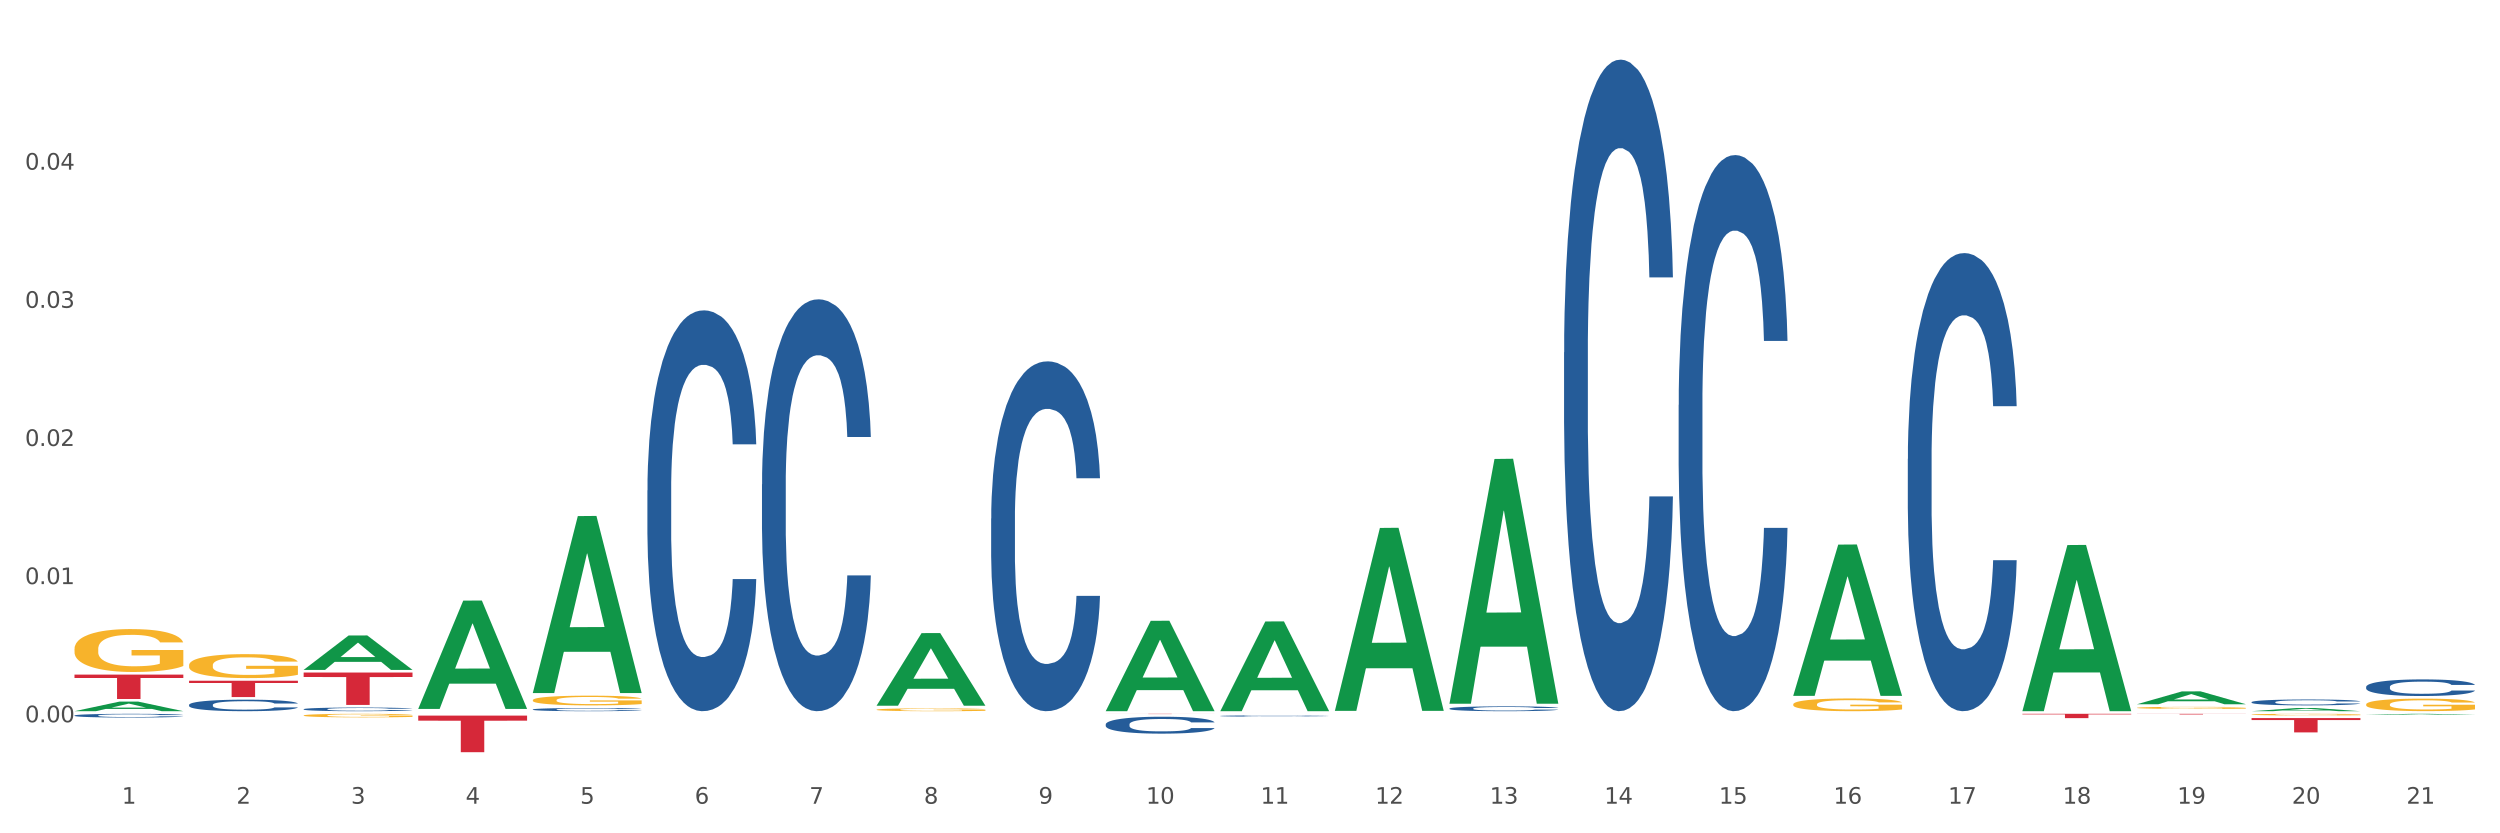
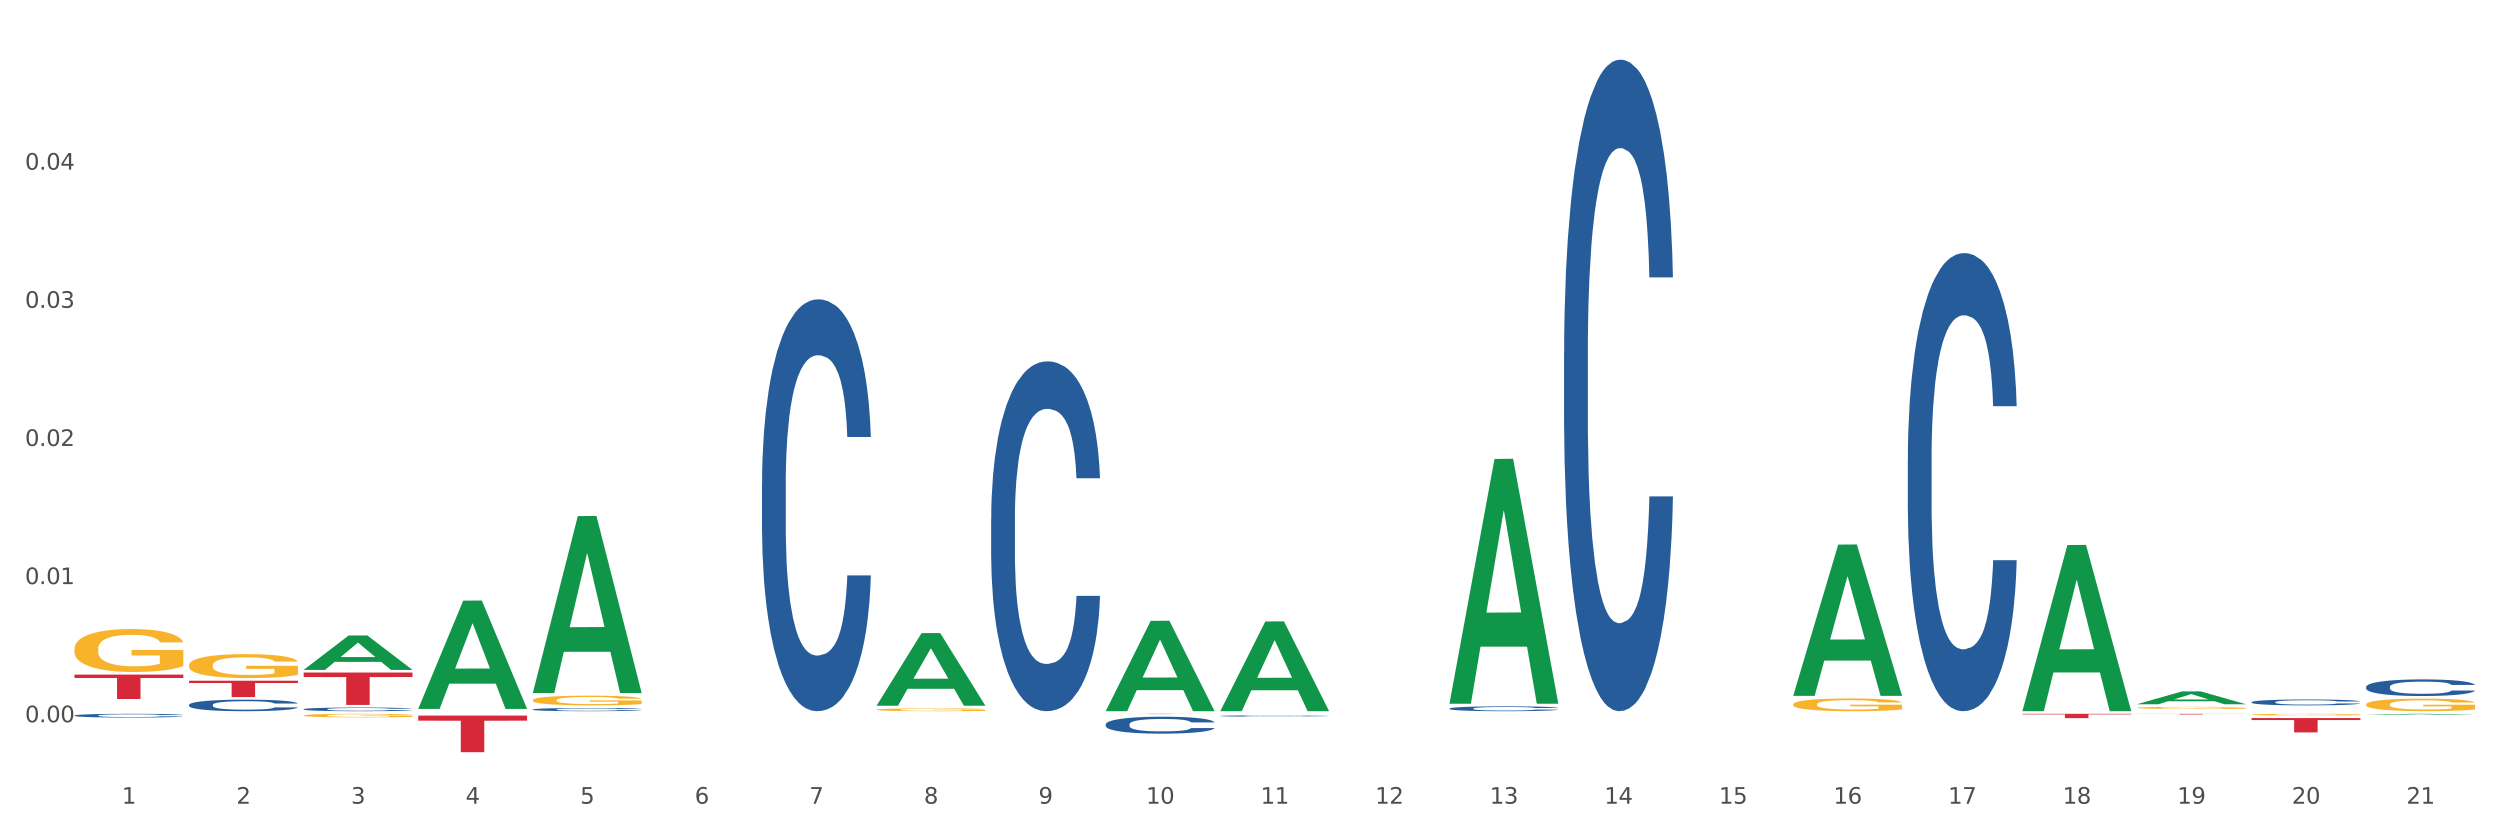
<svg xmlns="http://www.w3.org/2000/svg" xmlns:xlink="http://www.w3.org/1999/xlink" width="1080pt" height="360pt" viewBox="0 0 1080 360" version="1.1">
  <rect x="0" y="0" width="1080" height="360" fill="#333333" stroke="none" />
  <defs>
    <style type="text/css">*{stroke-linejoin: round; stroke-linecap: butt}</style>
  </defs>
  <g id="figure_1">
    <g id="patch_1">
      <path d="M 0 360  L 1080 360  L 1080 0  L 0 0  z " style="fill: #ffffff; stroke: #ffffff; stroke-linejoin: miter" />
    </g>
    <g id="axes_1">
      <g id="matplotlib.axis_1">
        <g id="xtick_1">
          <g id="text_1">
            <g style="fill: #4d4d4d" transform="translate(52.633 347.204) scale(0.096 -0.096)">
              <defs>
                <path id="DejaVuSans-31" d="M 794 531  L 1825 531  L 1825 4091  L 703 3866  L 703 4441  L 1819 4666  L 2450 4666  L 2450 531  L 3481 531  L 3481 0  L 794 0  L 794 531  z " transform="scale(0.016)" />
              </defs>
              <use xlink:href="#DejaVuSans-31" />
            </g>
          </g>
        </g>
        <g id="xtick_2">
          <g id="text_2">
            <g style="fill: #4d4d4d" transform="translate(102.133 347.204) scale(0.096 -0.096)">
              <defs>
                <path id="DejaVuSans-32" d="M 1228 531  L 3431 531  L 3431 0  L 469 0  L 469 531  Q 828 903 1448 1529  Q 2069 2156 2228 2338  Q 2531 2678 2651 2914  Q 2772 3150 2772 3378  Q 2772 3750 2511 3984  Q 2250 4219 1831 4219  Q 1534 4219 1204 4116  Q 875 4013 500 3803  L 500 4441  Q 881 4594 1212 4672  Q 1544 4750 1819 4750  Q 2544 4750 2975 4387  Q 3406 4025 3406 3419  Q 3406 3131 3298 2873  Q 3191 2616 2906 2266  Q 2828 2175 2409 1742  Q 1991 1309 1228 531  z " transform="scale(0.016)" />
              </defs>
              <use xlink:href="#DejaVuSans-32" />
            </g>
          </g>
        </g>
        <g id="xtick_3">
          <g id="text_3">
            <g style="fill: #4d4d4d" transform="translate(151.633 347.204) scale(0.096 -0.096)">
              <defs>
                <path id="DejaVuSans-33" d="M 2597 2516  Q 3050 2419 3304 2112  Q 3559 1806 3559 1356  Q 3559 666 3084 287  Q 2609 -91 1734 -91  Q 1441 -91 1130 -33  Q 819 25 488 141  L 488 750  Q 750 597 1062 519  Q 1375 441 1716 441  Q 2309 441 2620 675  Q 2931 909 2931 1356  Q 2931 1769 2642 2001  Q 2353 2234 1838 2234  L 1294 2234  L 1294 2753  L 1863 2753  Q 2328 2753 2575 2939  Q 2822 3125 2822 3475  Q 2822 3834 2567 4026  Q 2313 4219 1838 4219  Q 1578 4219 1281 4162  Q 984 4106 628 3988  L 628 4550  Q 988 4650 1302 4700  Q 1616 4750 1894 4750  Q 2613 4750 3031 4423  Q 3450 4097 3450 3541  Q 3450 3153 3228 2886  Q 3006 2619 2597 2516  z " transform="scale(0.016)" />
              </defs>
              <use xlink:href="#DejaVuSans-33" />
            </g>
          </g>
        </g>
        <g id="xtick_4">
          <g id="text_4">
            <g style="fill: #4d4d4d" transform="translate(201.133 347.204) scale(0.096 -0.096)">
              <defs>
                <path id="DejaVuSans-34" d="M 2419 4116  L 825 1625  L 2419 1625  L 2419 4116  z M 2253 4666  L 3047 4666  L 3047 1625  L 3713 1625  L 3713 1100  L 3047 1100  L 3047 0  L 2419 0  L 2419 1100  L 313 1100  L 313 1709  L 2253 4666  z " transform="scale(0.016)" />
              </defs>
              <use xlink:href="#DejaVuSans-34" />
            </g>
          </g>
        </g>
        <g id="xtick_5">
          <g id="text_5">
            <g style="fill: #4d4d4d" transform="translate(250.633 347.204) scale(0.096 -0.096)">
              <defs>
                <path id="DejaVuSans-35" d="M 691 4666  L 3169 4666  L 3169 4134  L 1269 4134  L 1269 2991  Q 1406 3038 1543 3061  Q 1681 3084 1819 3084  Q 2600 3084 3056 2656  Q 3513 2228 3513 1497  Q 3513 744 3044 326  Q 2575 -91 1722 -91  Q 1428 -91 1123 -41  Q 819 9 494 109  L 494 744  Q 775 591 1075 516  Q 1375 441 1709 441  Q 2250 441 2565 725  Q 2881 1009 2881 1497  Q 2881 1984 2565 2268  Q 2250 2553 1709 2553  Q 1456 2553 1204 2497  Q 953 2441 691 2322  L 691 4666  z " transform="scale(0.016)" />
              </defs>
              <use xlink:href="#DejaVuSans-35" />
            </g>
          </g>
        </g>
        <g id="xtick_6">
          <g id="text_6">
            <g style="fill: #4d4d4d" transform="translate(300.134 347.204) scale(0.096 -0.096)">
              <defs>
                <path id="DejaVuSans-36" d="M 2113 2584  Q 1688 2584 1439 2293  Q 1191 2003 1191 1497  Q 1191 994 1439 701  Q 1688 409 2113 409  Q 2538 409 2786 701  Q 3034 994 3034 1497  Q 3034 2003 2786 2293  Q 2538 2584 2113 2584  z M 3366 4563  L 3366 3988  Q 3128 4100 2886 4159  Q 2644 4219 2406 4219  Q 1781 4219 1451 3797  Q 1122 3375 1075 2522  Q 1259 2794 1537 2939  Q 1816 3084 2150 3084  Q 2853 3084 3261 2657  Q 3669 2231 3669 1497  Q 3669 778 3244 343  Q 2819 -91 2113 -91  Q 1303 -91 875 529  Q 447 1150 447 2328  Q 447 3434 972 4092  Q 1497 4750 2381 4750  Q 2619 4750 2861 4703  Q 3103 4656 3366 4563  z " transform="scale(0.016)" />
              </defs>
              <use xlink:href="#DejaVuSans-36" />
            </g>
          </g>
        </g>
        <g id="xtick_7">
          <g id="text_7">
            <g style="fill: #4d4d4d" transform="translate(349.634 347.204) scale(0.096 -0.096)">
              <defs>
                <path id="DejaVuSans-37" d="M 525 4666  L 3525 4666  L 3525 4397  L 1831 0  L 1172 0  L 2766 4134  L 525 4134  L 525 4666  z " transform="scale(0.016)" />
              </defs>
              <use xlink:href="#DejaVuSans-37" />
            </g>
          </g>
        </g>
        <g id="xtick_8">
          <g id="text_8">
            <g style="fill: #4d4d4d" transform="translate(399.134 347.204) scale(0.096 -0.096)">
              <defs>
                <path id="DejaVuSans-38" d="M 2034 2216  Q 1584 2216 1326 1975  Q 1069 1734 1069 1313  Q 1069 891 1326 650  Q 1584 409 2034 409  Q 2484 409 2743 651  Q 3003 894 3003 1313  Q 3003 1734 2745 1975  Q 2488 2216 2034 2216  z M 1403 2484  Q 997 2584 770 2862  Q 544 3141 544 3541  Q 544 4100 942 4425  Q 1341 4750 2034 4750  Q 2731 4750 3128 4425  Q 3525 4100 3525 3541  Q 3525 3141 3298 2862  Q 3072 2584 2669 2484  Q 3125 2378 3379 2068  Q 3634 1759 3634 1313  Q 3634 634 3220 271  Q 2806 -91 2034 -91  Q 1263 -91 848 271  Q 434 634 434 1313  Q 434 1759 690 2068  Q 947 2378 1403 2484  z M 1172 3481  Q 1172 3119 1398 2916  Q 1625 2713 2034 2713  Q 2441 2713 2670 2916  Q 2900 3119 2900 3481  Q 2900 3844 2670 4047  Q 2441 4250 2034 4250  Q 1625 4250 1398 4047  Q 1172 3844 1172 3481  z " transform="scale(0.016)" />
              </defs>
              <use xlink:href="#DejaVuSans-38" />
            </g>
          </g>
        </g>
        <g id="xtick_9">
          <g id="text_9">
            <g style="fill: #4d4d4d" transform="translate(448.634 347.204) scale(0.096 -0.096)">
              <defs>
                <path id="DejaVuSans-39" d="M 703 97  L 703 672  Q 941 559 1184 500  Q 1428 441 1663 441  Q 2288 441 2617 861  Q 2947 1281 2994 2138  Q 2813 1869 2534 1725  Q 2256 1581 1919 1581  Q 1219 1581 811 2004  Q 403 2428 403 3163  Q 403 3881 828 4315  Q 1253 4750 1959 4750  Q 2769 4750 3195 4129  Q 3622 3509 3622 2328  Q 3622 1225 3098 567  Q 2575 -91 1691 -91  Q 1453 -91 1209 -44  Q 966 3 703 97  z M 1959 2075  Q 2384 2075 2632 2365  Q 2881 2656 2881 3163  Q 2881 3666 2632 3958  Q 2384 4250 1959 4250  Q 1534 4250 1286 3958  Q 1038 3666 1038 3163  Q 1038 2656 1286 2365  Q 1534 2075 1959 2075  z " transform="scale(0.016)" />
              </defs>
              <use xlink:href="#DejaVuSans-39" />
            </g>
          </g>
        </g>
        <g id="xtick_10">
          <g id="text_10">
            <g style="fill: #4d4d4d" transform="translate(495.079 347.204) scale(0.096 -0.096)">
              <defs>
                <path id="DejaVuSans-30" d="M 2034 4250  Q 1547 4250 1301 3770  Q 1056 3291 1056 2328  Q 1056 1369 1301 889  Q 1547 409 2034 409  Q 2525 409 2770 889  Q 3016 1369 3016 2328  Q 3016 3291 2770 3770  Q 2525 4250 2034 4250  z M 2034 4750  Q 2819 4750 3233 4129  Q 3647 3509 3647 2328  Q 3647 1150 3233 529  Q 2819 -91 2034 -91  Q 1250 -91 836 529  Q 422 1150 422 2328  Q 422 3509 836 4129  Q 1250 4750 2034 4750  z " transform="scale(0.016)" />
              </defs>
              <use xlink:href="#DejaVuSans-31" />
              <use xlink:href="#DejaVuSans-30" transform="translate(63.623 0)" />
            </g>
          </g>
        </g>
        <g id="xtick_11">
          <g id="text_11">
            <g style="fill: #4d4d4d" transform="translate(544.58 347.204) scale(0.096 -0.096)">
              <use xlink:href="#DejaVuSans-31" />
              <use xlink:href="#DejaVuSans-31" transform="translate(63.623 0)" />
            </g>
          </g>
        </g>
        <g id="xtick_12">
          <g id="text_12">
            <g style="fill: #4d4d4d" transform="translate(594.08 347.204) scale(0.096 -0.096)">
              <use xlink:href="#DejaVuSans-31" />
              <use xlink:href="#DejaVuSans-32" transform="translate(63.623 0)" />
            </g>
          </g>
        </g>
        <g id="xtick_13">
          <g id="text_13">
            <g style="fill: #4d4d4d" transform="translate(643.58 347.204) scale(0.096 -0.096)">
              <use xlink:href="#DejaVuSans-31" />
              <use xlink:href="#DejaVuSans-33" transform="translate(63.623 0)" />
            </g>
          </g>
        </g>
        <g id="xtick_14">
          <g id="text_14">
            <g style="fill: #4d4d4d" transform="translate(693.08 347.204) scale(0.096 -0.096)">
              <use xlink:href="#DejaVuSans-31" />
              <use xlink:href="#DejaVuSans-34" transform="translate(63.623 0)" />
            </g>
          </g>
        </g>
        <g id="xtick_15">
          <g id="text_15">
            <g style="fill: #4d4d4d" transform="translate(742.58 347.204) scale(0.096 -0.096)">
              <use xlink:href="#DejaVuSans-31" />
              <use xlink:href="#DejaVuSans-35" transform="translate(63.623 0)" />
            </g>
          </g>
        </g>
        <g id="xtick_16">
          <g id="text_16">
            <g style="fill: #4d4d4d" transform="translate(792.08 347.204) scale(0.096 -0.096)">
              <use xlink:href="#DejaVuSans-31" />
              <use xlink:href="#DejaVuSans-36" transform="translate(63.623 0)" />
            </g>
          </g>
        </g>
        <g id="xtick_17">
          <g id="text_17">
            <g style="fill: #4d4d4d" transform="translate(841.58 347.204) scale(0.096 -0.096)">
              <use xlink:href="#DejaVuSans-31" />
              <use xlink:href="#DejaVuSans-37" transform="translate(63.623 0)" />
            </g>
          </g>
        </g>
        <g id="xtick_18">
          <g id="text_18">
            <g style="fill: #4d4d4d" transform="translate(891.08 347.204) scale(0.096 -0.096)">
              <use xlink:href="#DejaVuSans-31" />
              <use xlink:href="#DejaVuSans-38" transform="translate(63.623 0)" />
            </g>
          </g>
        </g>
        <g id="xtick_19">
          <g id="text_19">
            <g style="fill: #4d4d4d" transform="translate(940.58 347.204) scale(0.096 -0.096)">
              <use xlink:href="#DejaVuSans-31" />
              <use xlink:href="#DejaVuSans-39" transform="translate(63.623 0)" />
            </g>
          </g>
        </g>
        <g id="xtick_20">
          <g id="text_20">
            <g style="fill: #4d4d4d" transform="translate(990.08 347.204) scale(0.096 -0.096)">
              <use xlink:href="#DejaVuSans-32" />
              <use xlink:href="#DejaVuSans-30" transform="translate(63.623 0)" />
            </g>
          </g>
        </g>
        <g id="xtick_21">
          <g id="text_21">
            <g style="fill: #4d4d4d" transform="translate(1039.58 347.204) scale(0.096 -0.096)">
              <use xlink:href="#DejaVuSans-32" />
              <use xlink:href="#DejaVuSans-31" transform="translate(63.623 0)" />
            </g>
          </g>
        </g>
        <g id="xtick_22" />
        <g id="xtick_23" />
        <g id="xtick_24" />
        <g id="xtick_25" />
        <g id="xtick_26" />
        <g id="xtick_27" />
        <g id="xtick_28" />
        <g id="xtick_29" />
        <g id="xtick_30" />
        <g id="xtick_31" />
        <g id="xtick_32" />
        <g id="xtick_33" />
        <g id="xtick_34" />
        <g id="xtick_35" />
        <g id="xtick_36" />
        <g id="xtick_37" />
        <g id="xtick_38" />
        <g id="xtick_39" />
        <g id="xtick_40" />
        <g id="xtick_41" />
      </g>
      <g id="matplotlib.axis_2">
        <g id="ytick_1">
          <g id="text_22">
            <g style="fill: #4d4d4d" transform="translate(10.8 312.017) scale(0.096 -0.096)">
              <defs>
                <path id="DejaVuSans-2e" d="M 684 794  L 1344 794  L 1344 0  L 684 0  L 684 794  z " transform="scale(0.016)" />
              </defs>
              <use xlink:href="#DejaVuSans-30" />
              <use xlink:href="#DejaVuSans-2e" transform="translate(63.623 0)" />
              <use xlink:href="#DejaVuSans-30" transform="translate(95.41 0)" />
              <use xlink:href="#DejaVuSans-30" transform="translate(159.033 0)" />
            </g>
          </g>
        </g>
        <g id="ytick_2">
          <g id="text_23">
            <g style="fill: #4d4d4d" transform="translate(10.8 252.337) scale(0.096 -0.096)">
              <use xlink:href="#DejaVuSans-30" />
              <use xlink:href="#DejaVuSans-2e" transform="translate(63.623 0)" />
              <use xlink:href="#DejaVuSans-30" transform="translate(95.41 0)" />
              <use xlink:href="#DejaVuSans-31" transform="translate(159.033 0)" />
            </g>
          </g>
        </g>
        <g id="ytick_3">
          <g id="text_24">
            <g style="fill: #4d4d4d" transform="translate(10.8 192.656) scale(0.096 -0.096)">
              <use xlink:href="#DejaVuSans-30" />
              <use xlink:href="#DejaVuSans-2e" transform="translate(63.623 0)" />
              <use xlink:href="#DejaVuSans-30" transform="translate(95.41 0)" />
              <use xlink:href="#DejaVuSans-32" transform="translate(159.033 0)" />
            </g>
          </g>
        </g>
        <g id="ytick_4">
          <g id="text_25">
            <g style="fill: #4d4d4d" transform="translate(10.8 132.975) scale(0.096 -0.096)">
              <use xlink:href="#DejaVuSans-30" />
              <use xlink:href="#DejaVuSans-2e" transform="translate(63.623 0)" />
              <use xlink:href="#DejaVuSans-30" transform="translate(95.41 0)" />
              <use xlink:href="#DejaVuSans-33" transform="translate(159.033 0)" />
            </g>
          </g>
        </g>
        <g id="ytick_5">
          <g id="text_26">
            <g style="fill: #4d4d4d" transform="translate(10.8 73.295) scale(0.096 -0.096)">
              <use xlink:href="#DejaVuSans-30" />
              <use xlink:href="#DejaVuSans-2e" transform="translate(63.623 0)" />
              <use xlink:href="#DejaVuSans-30" transform="translate(95.41 0)" />
              <use xlink:href="#DejaVuSans-34" transform="translate(159.033 0)" />
            </g>
          </g>
        </g>
        <g id="ytick_6" />
        <g id="ytick_7" />
        <g id="ytick_8" />
        <g id="ytick_9" />
        <g id="ytick_10" />
      </g>
      <g id="PolyCollection_1">
-         <path d="M 32.175 307.232  L 32.223 307.228  L 51.615 303.09  L 59.663 303.086  L 79.2 307.239  L 69.892 307.239  L 65.674 306.272  L 45.652 306.272  L 45.507 306.288  L 41.435 307.239  L 32.175 307.239  L 32.175 307.232  L 48.173 305.695  L 63.153 305.691  L 55.736 303.972  L 55.639 303.964  L 55.542 303.976  L 48.125 305.691  L 48.173 305.695  L 32.175 307.232  z " clip-path="url(#p1b59165271)" style="fill: #109648" />
-         <path d="M 725.175 174.936  L 725.231 174.716  L 725.231 168.573  L 725.397 160.235  L 726.009 144.876  L 726.787 133.248  L 728.121 119.644  L 728.844 113.94  L 729.789 107.577  L 731.734 97.265  L 733.957 88.488  L 735.514 83.661  L 736.681 80.589  L 739.294 75.104  L 740.794 72.691  L 742.351 70.716  L 743.685 69.4  L 745.908 67.864  L 747.687 67.205  L 749.744 66.986  L 751.467 67.205  L 753.746 68.083  L 757.081 70.716  L 758.359 72.252  L 760.082 74.885  L 761.861 78.395  L 763.306 81.906  L 764.974 86.952  L 766.697 93.535  L 768.365 101.872  L 769.532 109.552  L 770.477 117.67  L 771.311 127.543  L 771.922 138.294  L 772.2 147.29  L 762.028 147.29  L 761.75 139.172  L 761.194 130.395  L 760.638 124.471  L 760.027 119.644  L 759.082 114.159  L 758.248 110.649  L 756.859 106.48  L 755.58 103.847  L 754.524 102.311  L 753.245 100.995  L 750.522 99.678  L 748.576 99.678  L 747.353 100.117  L 745.853 101.214  L 744.574 102.75  L 743.073 105.383  L 741.906 108.235  L 740.739 111.965  L 740.072 114.598  L 739.071 119.425  L 738.404 123.374  L 737.515 130.176  L 737.015 135.003  L 736.125 147.509  L 735.736 156.725  L 735.569 163.087  L 735.458 170.109  L 735.458 204.336  L 735.792 219.695  L 736.07 226.277  L 736.514 233.737  L 737.348 243.391  L 738.571 252.826  L 739.849 259.628  L 740.906 263.796  L 741.906 266.868  L 742.907 269.282  L 744.13 271.476  L 745.13 272.792  L 746.631 274.109  L 748.41 274.767  L 749.799 274.767  L 752.634 273.67  L 753.913 272.573  L 755.135 271.037  L 756.469 268.623  L 757.526 265.99  L 758.137 264.016  L 759.138 259.847  L 759.916 255.459  L 760.583 250.412  L 761.027 246.024  L 761.528 239.442  L 761.917 231.982  L 762.028 228.033  L 772.2 228.033  L 771.978 235.931  L 771.589 243.611  L 770.81 253.923  L 770.199 259.847  L 769.254 267.088  L 768.253 273.231  L 766.864 280.033  L 765.585 285.079  L 764.251 289.467  L 762.806 293.417  L 760.194 298.902  L 759.249 300.438  L 757.248 303.071  L 755.691 304.607  L 753.412 306.142  L 751.078 307.02  L 748.632 307.239  L 746.464 306.801  L 744.074 305.484  L 742.573 304.168  L 740.906 302.193  L 738.96 299.121  L 737.126 295.391  L 735.403 291.003  L 733.791 285.957  L 732.29 280.252  L 730.344 270.817  L 728.899 261.602  L 727.843 253.045  L 727.12 245.805  L 726.398 236.59  L 726.009 230.227  L 725.397 214.868  L 725.175 200.606  L 725.175 174.936  z " clip-path="url(#p1b59165271)" style="fill: #255c99" />
        <path d="M 675.675 152.233  L 675.731 151.976  L 675.731 144.778  L 675.897 135.01  L 676.509 117.016  L 677.287 103.391  L 678.621 87.454  L 679.344 80.77  L 680.289 73.315  L 682.234 61.234  L 684.457 50.951  L 686.014 45.296  L 687.181 41.697  L 689.794 35.271  L 691.294 32.443  L 692.851 30.13  L 694.185 28.587  L 696.408 26.788  L 698.187 26.017  L 700.244 25.759  L 701.967 26.017  L 704.246 27.045  L 707.581 30.13  L 708.859 31.929  L 710.582 35.014  L 712.361 39.127  L 713.806 43.24  L 715.474 49.152  L 717.197 56.864  L 718.865 66.632  L 720.032 75.629  L 720.977 85.14  L 721.811 96.708  L 722.422 109.304  L 722.7 119.843  L 712.528 119.843  L 712.25 110.332  L 711.694 100.05  L 711.138 93.109  L 710.527 87.454  L 709.582 81.027  L 708.748 76.914  L 707.359 72.03  L 706.08 68.945  L 705.024 67.146  L 703.745 65.604  L 701.022 64.061  L 699.076 64.061  L 697.853 64.575  L 696.353 65.861  L 695.074 67.66  L 693.573 70.745  L 692.406 74.087  L 691.239 78.457  L 690.572 81.541  L 689.571 87.197  L 688.904 91.824  L 688.015 99.793  L 687.515 105.448  L 686.625 120.1  L 686.236 130.897  L 686.069 138.351  L 685.958 146.577  L 685.958 186.679  L 686.292 204.673  L 686.57 212.385  L 687.014 221.125  L 687.848 232.435  L 689.071 243.489  L 690.349 251.458  L 691.406 256.342  L 692.406 259.941  L 693.407 262.768  L 694.63 265.339  L 695.63 266.881  L 697.131 268.424  L 698.91 269.195  L 700.299 269.195  L 703.134 267.909  L 704.413 266.624  L 705.635 264.825  L 706.969 261.997  L 708.026 258.912  L 708.637 256.599  L 709.638 251.715  L 710.416 246.573  L 711.083 240.661  L 711.527 235.52  L 712.028 227.808  L 712.417 219.068  L 712.528 214.441  L 722.7 214.441  L 722.478 223.695  L 722.089 232.692  L 721.31 244.774  L 720.699 251.715  L 719.754 260.198  L 718.753 267.395  L 717.364 275.364  L 716.085 281.276  L 714.751 286.418  L 713.306 291.045  L 710.694 297.471  L 709.749 299.271  L 707.748 302.355  L 706.191 304.155  L 703.912 305.954  L 701.578 306.982  L 699.132 307.239  L 696.964 306.725  L 694.574 305.183  L 693.073 303.641  L 691.406 301.327  L 689.46 297.728  L 687.626 293.358  L 685.903 288.217  L 684.291 282.305  L 682.79 275.621  L 680.844 264.568  L 679.399 253.771  L 678.343 243.746  L 677.62 235.263  L 676.898 224.466  L 676.509 217.012  L 675.897 199.017  L 675.675 182.309  L 675.675 152.233  z " clip-path="url(#p1b59165271)" style="fill: #255c99" />
        <path d="M 626.175 306.084  L 626.231 306.082  L 626.231 306.029  L 626.397 305.956  L 627.009 305.822  L 627.787 305.72  L 629.121 305.601  L 629.844 305.551  L 630.789 305.496  L 632.734 305.406  L 634.957 305.329  L 636.514 305.287  L 637.681 305.26  L 640.294 305.212  L 641.794 305.191  L 643.351 305.174  L 644.685 305.162  L 646.908 305.149  L 648.687 305.143  L 650.744 305.141  L 652.467 305.143  L 654.746 305.151  L 658.081 305.174  L 659.359 305.187  L 661.082 305.21  L 662.861 305.241  L 664.306 305.272  L 665.974 305.316  L 667.697 305.373  L 669.365 305.446  L 670.532 305.513  L 671.477 305.584  L 672.311 305.67  L 672.922 305.764  L 673.2 305.843  L 663.028 305.843  L 662.75 305.772  L 662.194 305.695  L 661.638 305.643  L 661.027 305.601  L 660.082 305.553  L 659.248 305.523  L 657.859 305.486  L 656.58 305.463  L 655.524 305.45  L 654.245 305.438  L 651.522 305.427  L 649.576 305.427  L 648.353 305.431  L 646.853 305.44  L 645.574 305.454  L 644.073 305.477  L 642.906 305.502  L 641.739 305.534  L 641.072 305.557  L 640.071 305.599  L 639.404 305.634  L 638.515 305.693  L 638.015 305.735  L 637.125 305.845  L 636.736 305.925  L 636.569 305.981  L 636.458 306.042  L 636.458 306.341  L 636.792 306.475  L 637.07 306.532  L 637.514 306.598  L 638.348 306.682  L 639.571 306.764  L 640.849 306.824  L 641.906 306.86  L 642.906 306.887  L 643.907 306.908  L 645.13 306.927  L 646.13 306.939  L 647.631 306.95  L 649.41 306.956  L 650.799 306.956  L 653.634 306.946  L 654.913 306.937  L 656.135 306.923  L 657.469 306.902  L 658.526 306.879  L 659.137 306.862  L 660.138 306.826  L 660.916 306.787  L 661.583 306.743  L 662.027 306.705  L 662.528 306.647  L 662.917 306.582  L 663.028 306.548  L 673.2 306.548  L 672.978 306.617  L 672.589 306.684  L 671.81 306.774  L 671.199 306.826  L 670.254 306.889  L 669.253 306.942  L 667.864 307.002  L 666.585 307.046  L 665.251 307.084  L 663.806 307.119  L 661.194 307.167  L 660.249 307.18  L 658.248 307.203  L 656.691 307.216  L 654.412 307.23  L 652.078 307.238  L 649.632 307.239  L 647.464 307.236  L 645.074 307.224  L 643.573 307.213  L 641.906 307.195  L 639.96 307.169  L 638.126 307.136  L 636.403 307.098  L 634.791 307.054  L 633.29 307.004  L 631.344 306.921  L 629.899 306.841  L 628.843 306.766  L 628.12 306.703  L 627.398 306.623  L 627.009 306.567  L 626.397 306.433  L 626.175 306.308  L 626.175 306.084  z " clip-path="url(#p1b59165271)" style="fill: #255c99" />
        <path d="M 527.175 309.296  L 527.231 309.296  L 527.231 309.282  L 527.397 309.263  L 528.009 309.229  L 528.787 309.203  L 530.121 309.172  L 530.844 309.159  L 531.789 309.145  L 533.734 309.122  L 535.957 309.102  L 537.514 309.091  L 538.681 309.085  L 541.294 309.072  L 542.794 309.067  L 544.351 309.062  L 545.685 309.059  L 547.908 309.056  L 549.687 309.054  L 551.744 309.054  L 553.467 309.054  L 555.746 309.056  L 559.081 309.062  L 560.359 309.066  L 562.082 309.072  L 563.861 309.08  L 565.306 309.087  L 566.974 309.099  L 568.697 309.114  L 570.365 309.132  L 571.532 309.149  L 572.477 309.168  L 573.311 309.19  L 573.922 309.214  L 574.2 309.234  L 564.028 309.234  L 563.75 309.216  L 563.194 309.196  L 562.638 309.183  L 562.027 309.172  L 561.082 309.16  L 560.248 309.152  L 558.859 309.143  L 557.58 309.137  L 556.524 309.133  L 555.245 309.13  L 552.522 309.127  L 550.576 309.127  L 549.353 309.128  L 547.853 309.131  L 546.574 309.134  L 545.073 309.14  L 543.906 309.147  L 542.739 309.155  L 542.072 309.161  L 541.071 309.172  L 540.404 309.181  L 539.515 309.196  L 539.015 309.207  L 538.125 309.235  L 537.736 309.255  L 537.569 309.27  L 537.458 309.285  L 537.458 309.362  L 537.792 309.397  L 538.07 309.411  L 538.514 309.428  L 539.348 309.45  L 540.571 309.471  L 541.849 309.486  L 542.906 309.496  L 543.906 309.502  L 544.907 309.508  L 546.13 309.513  L 547.13 309.516  L 548.631 309.519  L 550.41 309.52  L 551.799 309.52  L 554.634 309.518  L 555.913 309.515  L 557.135 309.512  L 558.469 309.506  L 559.526 309.501  L 560.137 309.496  L 561.138 309.487  L 561.916 309.477  L 562.583 309.466  L 563.027 309.456  L 563.528 309.441  L 563.917 309.424  L 564.028 309.415  L 574.2 309.415  L 573.978 309.433  L 573.589 309.45  L 572.81 309.473  L 572.199 309.487  L 571.254 309.503  L 570.253 309.517  L 568.864 309.532  L 567.585 309.543  L 566.251 309.553  L 564.806 309.562  L 562.194 309.574  L 561.249 309.578  L 559.248 309.584  L 557.691 309.587  L 555.412 309.591  L 553.078 309.593  L 550.632 309.593  L 548.464 309.592  L 546.074 309.589  L 544.573 309.586  L 542.906 309.582  L 540.96 309.575  L 539.126 309.566  L 537.403 309.557  L 535.791 309.545  L 534.29 309.533  L 532.344 309.511  L 530.899 309.491  L 529.843 309.471  L 529.12 309.455  L 528.398 309.435  L 528.009 309.42  L 527.397 309.386  L 527.175 309.354  L 527.175 309.296  z " clip-path="url(#p1b59165271)" style="fill: #255c99" />
        <path d="M 477.675 312.905  L 477.731 312.898  L 477.731 312.711  L 477.897 312.457  L 478.509 311.989  L 479.287 311.635  L 480.621 311.22  L 481.344 311.046  L 482.289 310.852  L 484.234 310.538  L 486.457 310.271  L 488.014 310.124  L 489.181 310.03  L 491.794 309.863  L 493.294 309.789  L 494.851 309.729  L 496.185 309.689  L 498.408 309.642  L 500.187 309.622  L 502.244 309.616  L 503.967 309.622  L 506.246 309.649  L 509.581 309.729  L 510.859 309.776  L 512.582 309.856  L 514.361 309.963  L 515.806 310.07  L 517.474 310.224  L 519.197 310.425  L 520.865 310.679  L 522.032 310.913  L 522.977 311.16  L 523.811 311.461  L 524.422 311.788  L 524.7 312.062  L 514.528 312.062  L 514.25 311.815  L 513.694 311.548  L 513.138 311.367  L 512.527 311.22  L 511.582 311.053  L 510.748 310.946  L 509.359 310.819  L 508.08 310.739  L 507.024 310.692  L 505.745 310.652  L 503.022 310.612  L 501.076 310.612  L 499.853 310.625  L 498.353 310.659  L 497.074 310.705  L 495.573 310.786  L 494.406 310.872  L 493.239 310.986  L 492.572 311.066  L 491.571 311.213  L 490.904 311.334  L 490.015 311.541  L 489.515 311.688  L 488.625 312.069  L 488.236 312.35  L 488.069 312.544  L 487.958 312.758  L 487.958 313.801  L 488.292 314.269  L 488.57 314.469  L 489.014 314.697  L 489.848 314.991  L 491.071 315.278  L 492.349 315.486  L 493.406 315.613  L 494.406 315.706  L 495.407 315.78  L 496.63 315.847  L 497.63 315.887  L 499.131 315.927  L 500.91 315.947  L 502.299 315.947  L 505.134 315.913  L 506.413 315.88  L 507.635 315.833  L 508.969 315.76  L 510.026 315.679  L 510.637 315.619  L 511.637 315.492  L 512.416 315.358  L 513.083 315.205  L 513.527 315.071  L 514.028 314.87  L 514.417 314.643  L 514.528 314.523  L 524.7 314.523  L 524.478 314.763  L 524.089 314.997  L 523.31 315.312  L 522.699 315.492  L 521.754 315.713  L 520.753 315.9  L 519.364 316.107  L 518.085 316.261  L 516.751 316.395  L 515.306 316.515  L 512.694 316.682  L 511.749 316.729  L 509.748 316.809  L 508.191 316.856  L 505.912 316.903  L 503.578 316.93  L 501.132 316.936  L 498.964 316.923  L 496.574 316.883  L 495.073 316.843  L 493.406 316.783  L 491.46 316.689  L 489.626 316.575  L 487.903 316.442  L 486.291 316.288  L 484.79 316.114  L 482.844 315.826  L 481.399 315.546  L 480.343 315.285  L 479.62 315.064  L 478.898 314.784  L 478.509 314.59  L 477.897 314.122  L 477.675 313.687  L 477.675 312.905  z " clip-path="url(#p1b59165271)" style="fill: #255c99" />
        <path d="M 428.175 224.012  L 428.231 223.874  L 428.231 220.009  L 428.397 214.764  L 429.009 205.102  L 429.787 197.787  L 431.121 189.23  L 431.844 185.641  L 432.789 181.639  L 434.734 175.152  L 436.957 169.631  L 438.514 166.594  L 439.681 164.662  L 442.294 161.211  L 443.794 159.693  L 445.351 158.451  L 446.685 157.623  L 448.908 156.656  L 450.687 156.242  L 452.744 156.104  L 454.467 156.242  L 456.746 156.794  L 460.081 158.451  L 461.359 159.417  L 463.082 161.073  L 464.861 163.282  L 466.306 165.49  L 467.974 168.664  L 469.697 172.805  L 471.365 178.05  L 472.532 182.881  L 473.477 187.988  L 474.311 194.199  L 474.922 200.962  L 475.2 206.621  L 465.028 206.621  L 464.75 201.514  L 464.194 195.993  L 463.638 192.266  L 463.027 189.23  L 462.082 185.779  L 461.248 183.571  L 459.859 180.948  L 458.58 179.292  L 457.524 178.326  L 456.245 177.498  L 453.522 176.67  L 451.576 176.67  L 450.353 176.946  L 448.853 177.636  L 447.574 178.602  L 446.073 180.258  L 444.906 182.053  L 443.739 184.399  L 443.072 186.055  L 442.071 189.092  L 441.404 191.576  L 440.515 195.855  L 440.015 198.891  L 439.125 206.759  L 438.736 212.556  L 438.569 216.558  L 438.458 220.975  L 438.458 242.507  L 438.792 252.168  L 439.07 256.309  L 439.514 261.002  L 440.348 267.075  L 441.571 273.01  L 442.849 277.288  L 443.906 279.911  L 444.906 281.843  L 445.907 283.361  L 447.13 284.742  L 448.13 285.57  L 449.631 286.398  L 451.41 286.812  L 452.799 286.812  L 455.634 286.122  L 456.913 285.432  L 458.135 284.466  L 459.469 282.947  L 460.526 281.291  L 461.137 280.049  L 462.137 277.427  L 462.916 274.666  L 463.583 271.492  L 464.027 268.731  L 464.528 264.59  L 464.917 259.898  L 465.028 257.413  L 475.2 257.413  L 474.978 262.382  L 474.589 267.213  L 473.81 273.7  L 473.199 277.427  L 472.254 281.981  L 471.253 285.846  L 469.864 290.125  L 468.585 293.299  L 467.251 296.06  L 465.806 298.544  L 463.194 301.995  L 462.249 302.961  L 460.248 304.617  L 458.691 305.583  L 456.412 306.549  L 454.078 307.101  L 451.632 307.239  L 449.464 306.963  L 447.074 306.135  L 445.573 305.307  L 443.906 304.065  L 441.96 302.133  L 440.126 299.786  L 438.403 297.026  L 436.791 293.851  L 435.29 290.263  L 433.344 284.328  L 431.899 278.531  L 430.843 273.148  L 430.12 268.593  L 429.398 262.796  L 429.009 258.793  L 428.397 249.132  L 428.175 240.16  L 428.175 224.012  z " clip-path="url(#p1b59165271)" style="fill: #255c99" />
        <path d="M 131.175 309.079  L 131.231 309.078  L 131.231 309.027  L 131.342 308.984  L 131.897 308.879  L 132.73 308.792  L 133.34 308.745  L 133.951 308.708  L 134.673 308.67  L 135.561 308.631  L 137.171 308.573  L 138.17 308.544  L 139.392 308.513  L 141.613 308.468  L 143.223 308.443  L 144.888 308.422  L 147.609 308.397  L 149.385 308.385  L 151.273 308.377  L 153.549 308.371  L 155.27 308.37  L 159.046 308.374  L 162.266 308.387  L 163.82 308.397  L 165.819 308.413  L 166.874 308.425  L 168.595 308.447  L 170.372 308.476  L 171.593 308.502  L 173.425 308.549  L 174.813 308.597  L 176.09 308.656  L 176.756 308.696  L 177.256 308.734  L 177.7 308.778  L 178.144 308.846  L 168.151 308.846  L 167.762 308.797  L 167.152 308.751  L 166.263 308.706  L 165.486 308.678  L 164.154 308.643  L 162.932 308.621  L 161.655 308.604  L 160.101 308.59  L 158.879 308.583  L 157.158 308.577  L 153.771 308.579  L 151.495 308.59  L 149.941 308.604  L 148.941 308.617  L 148.053 308.631  L 147.054 308.65  L 145.888 308.68  L 145.055 308.706  L 144.222 308.74  L 143.556 308.773  L 142.945 308.813  L 142.445 308.855  L 142.057 308.898  L 141.724 308.951  L 141.446 309.04  L 141.446 309.232  L 141.557 309.275  L 141.835 309.333  L 142.168 309.376  L 142.723 309.428  L 143.223 309.463  L 144.167 309.513  L 145.221 309.555  L 146.054 309.582  L 146.887 309.604  L 148.331 309.635  L 149.941 309.66  L 151.329 309.676  L 153.216 309.69  L 154.493 309.695  L 155.604 309.698  L 158.324 309.698  L 160.267 309.694  L 162.432 309.684  L 164.098 309.672  L 165.486 309.656  L 167.041 309.631  L 168.04 309.607  L 168.04 309.314  L 155.826 309.313  L 155.826 309.118  L 178.2 309.118  L 178.2 309.69  L 177.256 309.719  L 176.201 309.746  L 175.091 309.77  L 173.425 309.799  L 171.427 309.827  L 169.65 309.847  L 167.762 309.864  L 165.542 309.879  L 162.655 309.893  L 160.878 309.899  L 158.657 309.903  L 156.048 309.904  L 153.771 309.901  L 151.551 309.894  L 149.219 309.882  L 146.943 309.864  L 145.221 309.845  L 143.5 309.823  L 141.668 309.794  L 140.225 309.765  L 139.114 309.74  L 137.893 309.708  L 136.56 309.666  L 135.561 309.628  L 134.673 309.589  L 133.729 309.538  L 133.063 309.495  L 132.396 309.44  L 132.008 309.4  L 131.564 309.337  L 131.231 309.248  L 131.175 309.079  z " clip-path="url(#p1b59165271)" style="fill: #f7b32b" />
-         <path d="M 279.675 211.881  L 279.731 211.722  L 279.731 207.294  L 279.897 201.285  L 280.509 190.215  L 281.287 181.834  L 282.621 172.029  L 283.344 167.917  L 284.289 163.331  L 286.234 155.899  L 288.457 149.573  L 290.014 146.094  L 291.181 143.88  L 293.794 139.926  L 295.294 138.187  L 296.851 136.764  L 298.185 135.815  L 300.408 134.708  L 302.187 134.233  L 304.244 134.075  L 305.967 134.233  L 308.246 134.866  L 311.581 136.764  L 312.859 137.871  L 314.582 139.768  L 316.361 142.299  L 317.806 144.829  L 319.474 148.466  L 321.197 153.21  L 322.865 159.22  L 324.032 164.755  L 324.977 170.606  L 325.811 177.722  L 326.422 185.471  L 326.7 191.955  L 316.528 191.955  L 316.25 186.104  L 315.694 179.778  L 315.138 175.508  L 314.527 172.029  L 313.582 168.075  L 312.748 165.545  L 311.359 162.541  L 310.08 160.643  L 309.024 159.536  L 307.745 158.587  L 305.022 157.638  L 303.076 157.638  L 301.853 157.954  L 300.353 158.745  L 299.074 159.852  L 297.573 161.75  L 296.406 163.806  L 295.239 166.494  L 294.572 168.392  L 293.571 171.871  L 292.904 174.717  L 292.015 179.62  L 291.515 183.099  L 290.625 192.113  L 290.236 198.755  L 290.069 203.341  L 289.958 208.401  L 289.958 233.071  L 290.292 244.141  L 290.57 248.885  L 291.014 254.262  L 291.848 261.22  L 293.071 268.021  L 294.349 272.923  L 295.406 275.928  L 296.406 278.142  L 297.407 279.881  L 298.63 281.462  L 299.63 282.411  L 301.131 283.36  L 302.91 283.835  L 304.299 283.835  L 307.134 283.044  L 308.413 282.253  L 309.635 281.146  L 310.969 279.407  L 312.026 277.509  L 312.637 276.086  L 313.637 273.081  L 314.416 269.918  L 315.083 266.281  L 315.527 263.118  L 316.028 258.374  L 316.417 252.997  L 316.528 250.151  L 326.7 250.151  L 326.478 255.844  L 326.089 261.379  L 325.31 268.811  L 324.699 273.081  L 323.754 278.3  L 322.753 282.728  L 321.364 287.63  L 320.085 291.267  L 318.751 294.43  L 317.306 297.277  L 314.694 301.23  L 313.749 302.337  L 311.748 304.235  L 310.191 305.342  L 307.912 306.449  L 305.578 307.081  L 303.132 307.239  L 300.964 306.923  L 298.574 305.974  L 297.073 305.025  L 295.406 303.602  L 293.46 301.388  L 291.626 298.7  L 289.903 295.537  L 288.291 291.9  L 286.79 287.788  L 284.844 280.988  L 283.399 274.346  L 282.343 268.179  L 281.62 262.96  L 280.898 256.318  L 280.509 251.732  L 279.897 240.662  L 279.675 230.383  L 279.675 211.881  z " clip-path="url(#p1b59165271)" style="fill: #255c99" />
        <path d="M 230.175 306.478  L 230.231 306.476  L 230.231 306.441  L 230.397 306.393  L 231.009 306.304  L 231.787 306.237  L 233.121 306.159  L 233.844 306.126  L 234.789 306.09  L 236.734 306.03  L 238.957 305.98  L 240.514 305.952  L 241.681 305.934  L 244.294 305.903  L 245.794 305.889  L 247.351 305.877  L 248.685 305.87  L 250.908 305.861  L 252.687 305.857  L 254.744 305.856  L 256.467 305.857  L 258.746 305.862  L 262.081 305.877  L 263.359 305.886  L 265.082 305.901  L 266.861 305.922  L 268.306 305.942  L 269.974 305.971  L 271.697 306.009  L 273.365 306.057  L 274.532 306.101  L 275.477 306.148  L 276.311 306.205  L 276.922 306.267  L 277.2 306.318  L 267.028 306.318  L 266.75 306.272  L 266.194 306.221  L 265.638 306.187  L 265.027 306.159  L 264.082 306.128  L 263.248 306.107  L 261.859 306.083  L 260.58 306.068  L 259.524 306.059  L 258.245 306.052  L 255.522 306.044  L 253.576 306.044  L 252.353 306.047  L 250.853 306.053  L 249.574 306.062  L 248.073 306.077  L 246.906 306.093  L 245.739 306.115  L 245.072 306.13  L 244.071 306.158  L 243.404 306.181  L 242.515 306.22  L 242.015 306.248  L 241.125 306.32  L 240.736 306.373  L 240.569 306.409  L 240.458 306.45  L 240.458 306.647  L 240.792 306.735  L 241.07 306.773  L 241.514 306.816  L 242.348 306.872  L 243.571 306.926  L 244.849 306.965  L 245.906 306.989  L 246.906 307.007  L 247.907 307.021  L 249.13 307.034  L 250.13 307.041  L 251.631 307.049  L 253.41 307.052  L 254.799 307.052  L 257.634 307.046  L 258.913 307.04  L 260.135 307.031  L 261.469 307.017  L 262.526 307.002  L 263.137 306.991  L 264.137 306.967  L 264.916 306.941  L 265.583 306.912  L 266.027 306.887  L 266.528 306.849  L 266.917 306.806  L 267.028 306.783  L 277.2 306.783  L 276.978 306.829  L 276.589 306.873  L 275.81 306.932  L 275.199 306.967  L 274.254 307.008  L 273.253 307.044  L 271.864 307.083  L 270.585 307.112  L 269.251 307.137  L 267.806 307.16  L 265.194 307.191  L 264.249 307.2  L 262.248 307.215  L 260.691 307.224  L 258.412 307.233  L 256.078 307.238  L 253.632 307.239  L 251.464 307.237  L 249.074 307.229  L 247.573 307.222  L 245.906 307.21  L 243.96 307.193  L 242.126 307.171  L 240.403 307.146  L 238.791 307.117  L 237.29 307.084  L 235.344 307.03  L 233.899 306.977  L 232.843 306.927  L 232.12 306.886  L 231.398 306.833  L 231.009 306.796  L 230.397 306.707  L 230.175 306.625  L 230.175 306.478  z " clip-path="url(#p1b59165271)" style="fill: #255c99" />
        <path d="M 131.175 306.366  L 131.231 306.364  L 131.231 306.324  L 131.397 306.269  L 132.009 306.167  L 132.787 306.091  L 134.121 306.001  L 134.844 305.963  L 135.789 305.921  L 137.734 305.853  L 139.957 305.795  L 141.514 305.763  L 142.681 305.743  L 145.294 305.707  L 146.794 305.691  L 148.351 305.678  L 149.685 305.669  L 151.908 305.659  L 153.687 305.655  L 155.744 305.653  L 157.467 305.655  L 159.746 305.66  L 163.081 305.678  L 164.359 305.688  L 166.082 305.705  L 167.861 305.728  L 169.306 305.752  L 170.974 305.785  L 172.697 305.828  L 174.365 305.883  L 175.532 305.934  L 176.477 305.988  L 177.311 306.053  L 177.922 306.124  L 178.2 306.183  L 168.028 306.183  L 167.75 306.13  L 167.194 306.072  L 166.638 306.033  L 166.027 306.001  L 165.082 305.965  L 164.248 305.941  L 162.859 305.914  L 161.58 305.897  L 160.524 305.886  L 159.245 305.878  L 156.522 305.869  L 154.576 305.869  L 153.353 305.872  L 151.853 305.879  L 150.574 305.889  L 149.073 305.907  L 147.906 305.925  L 146.739 305.95  L 146.072 305.967  L 145.071 305.999  L 144.404 306.025  L 143.515 306.07  L 143.015 306.102  L 142.125 306.185  L 141.736 306.246  L 141.569 306.288  L 141.458 306.334  L 141.458 306.56  L 141.792 306.661  L 142.07 306.705  L 142.514 306.754  L 143.348 306.818  L 144.571 306.88  L 145.849 306.925  L 146.906 306.953  L 147.906 306.973  L 148.907 306.989  L 150.13 307.003  L 151.13 307.012  L 152.631 307.021  L 154.41 307.025  L 155.799 307.025  L 158.634 307.018  L 159.912 307.011  L 161.135 307  L 162.469 306.984  L 163.526 306.967  L 164.137 306.954  L 165.137 306.927  L 165.916 306.898  L 166.583 306.864  L 167.027 306.835  L 167.528 306.792  L 167.917 306.743  L 168.028 306.716  L 178.2 306.716  L 177.978 306.769  L 177.589 306.819  L 176.81 306.887  L 176.199 306.927  L 175.254 306.974  L 174.253 307.015  L 172.864 307.06  L 171.585 307.093  L 170.251 307.122  L 168.806 307.148  L 166.194 307.184  L 165.249 307.195  L 163.248 307.212  L 161.691 307.222  L 159.412 307.232  L 157.078 307.238  L 154.632 307.239  L 152.464 307.237  L 150.074 307.228  L 148.573 307.219  L 146.906 307.206  L 144.96 307.186  L 143.126 307.161  L 141.403 307.132  L 139.791 307.099  L 138.29 307.061  L 136.344 306.999  L 134.899 306.938  L 133.843 306.882  L 133.12 306.834  L 132.398 306.773  L 132.009 306.731  L 131.397 306.63  L 131.175 306.535  L 131.175 306.366  z " clip-path="url(#p1b59165271)" style="fill: #255c99" />
        <path d="M 81.675 304.492  L 81.731 304.488  L 81.731 304.36  L 81.897 304.187  L 82.509 303.868  L 83.287 303.627  L 84.621 303.344  L 85.344 303.226  L 86.289 303.094  L 88.234 302.88  L 90.457 302.697  L 92.014 302.597  L 93.181 302.533  L 95.794 302.419  L 97.294 302.369  L 98.851 302.328  L 100.185 302.301  L 102.408 302.269  L 104.187 302.255  L 106.244 302.251  L 107.967 302.255  L 110.246 302.274  L 113.581 302.328  L 114.859 302.36  L 116.582 302.415  L 118.361 302.488  L 119.806 302.561  L 121.474 302.665  L 123.197 302.802  L 124.865 302.975  L 126.032 303.135  L 126.977 303.303  L 127.811 303.508  L 128.422 303.732  L 128.7 303.918  L 118.528 303.918  L 118.25 303.75  L 117.694 303.568  L 117.138 303.445  L 116.527 303.344  L 115.582 303.23  L 114.748 303.158  L 113.359 303.071  L 112.08 303.016  L 111.024 302.984  L 109.745 302.957  L 107.022 302.93  L 105.076 302.93  L 103.853 302.939  L 102.353 302.962  L 101.074 302.993  L 99.573 303.048  L 98.406 303.107  L 97.239 303.185  L 96.572 303.24  L 95.571 303.34  L 94.904 303.422  L 94.015 303.563  L 93.515 303.663  L 92.625 303.923  L 92.236 304.114  L 92.069 304.246  L 91.958 304.392  L 91.958 305.103  L 92.292 305.422  L 92.57 305.558  L 93.014 305.713  L 93.848 305.914  L 95.071 306.11  L 96.349 306.251  L 97.406 306.337  L 98.406 306.401  L 99.407 306.451  L 100.63 306.497  L 101.63 306.524  L 103.131 306.552  L 104.91 306.565  L 106.299 306.565  L 109.134 306.542  L 110.412 306.52  L 111.635 306.488  L 112.969 306.438  L 114.026 306.383  L 114.637 306.342  L 115.638 306.255  L 116.416 306.164  L 117.083 306.06  L 117.527 305.968  L 118.028 305.832  L 118.417 305.677  L 118.528 305.595  L 128.7 305.595  L 128.478 305.759  L 128.089 305.918  L 127.31 306.132  L 126.699 306.255  L 125.754 306.406  L 124.753 306.533  L 123.364 306.675  L 122.085 306.779  L 120.751 306.87  L 119.306 306.952  L 116.694 307.066  L 115.749 307.098  L 113.748 307.153  L 112.191 307.185  L 109.912 307.217  L 107.578 307.235  L 105.132 307.239  L 102.964 307.23  L 100.574 307.203  L 99.073 307.176  L 97.406 307.135  L 95.46 307.071  L 93.626 306.993  L 91.903 306.902  L 90.291 306.798  L 88.79 306.679  L 86.844 306.483  L 85.399 306.292  L 84.343 306.114  L 83.62 305.964  L 82.898 305.773  L 82.509 305.64  L 81.897 305.321  L 81.675 305.025  L 81.675 304.492  z " clip-path="url(#p1b59165271)" style="fill: #255c99" />
        <path d="M 32.175 309.093  L 32.231 309.092  L 32.231 309.051  L 32.397 308.995  L 33.009 308.892  L 33.787 308.814  L 35.121 308.723  L 35.844 308.685  L 36.789 308.642  L 38.734 308.573  L 40.957 308.514  L 42.514 308.482  L 43.681 308.461  L 46.294 308.424  L 47.794 308.408  L 49.351 308.395  L 50.685 308.386  L 52.908 308.376  L 54.687 308.371  L 56.744 308.37  L 58.467 308.371  L 60.746 308.377  L 64.081 308.395  L 65.359 308.405  L 67.082 308.423  L 68.861 308.446  L 70.306 308.47  L 71.974 308.504  L 73.697 308.548  L 75.365 308.604  L 76.532 308.655  L 77.477 308.71  L 78.311 308.776  L 78.922 308.848  L 79.2 308.908  L 69.028 308.908  L 68.75 308.854  L 68.194 308.795  L 67.638 308.755  L 67.027 308.723  L 66.082 308.686  L 65.248 308.663  L 63.859 308.635  L 62.58 308.617  L 61.524 308.607  L 60.245 308.598  L 57.522 308.589  L 55.576 308.589  L 54.353 308.592  L 52.853 308.599  L 51.574 308.61  L 50.073 308.627  L 48.906 308.646  L 47.739 308.671  L 47.072 308.689  L 46.071 308.721  L 45.404 308.748  L 44.515 308.793  L 44.015 308.826  L 43.125 308.91  L 42.736 308.971  L 42.569 309.014  L 42.458 309.061  L 42.458 309.29  L 42.792 309.393  L 43.07 309.437  L 43.514 309.487  L 44.348 309.552  L 45.571 309.615  L 46.849 309.661  L 47.906 309.689  L 48.906 309.71  L 49.907 309.726  L 51.13 309.74  L 52.13 309.749  L 53.631 309.758  L 55.41 309.762  L 56.799 309.762  L 59.634 309.755  L 60.913 309.748  L 62.135 309.737  L 63.469 309.721  L 64.526 309.704  L 65.137 309.69  L 66.138 309.662  L 66.916 309.633  L 67.583 309.599  L 68.027 309.57  L 68.528 309.526  L 68.917 309.476  L 69.028 309.449  L 79.2 309.449  L 78.978 309.502  L 78.589 309.554  L 77.81 309.623  L 77.199 309.662  L 76.254 309.711  L 75.253 309.752  L 73.864 309.798  L 72.585 309.832  L 71.251 309.861  L 69.806 309.887  L 67.194 309.924  L 66.249 309.935  L 64.248 309.952  L 62.691 309.962  L 60.412 309.973  L 58.078 309.979  L 55.632 309.98  L 53.464 309.977  L 51.074 309.968  L 49.573 309.96  L 47.906 309.946  L 45.96 309.926  L 44.126 309.901  L 42.403 309.871  L 40.791 309.837  L 39.29 309.799  L 37.344 309.736  L 35.899 309.674  L 34.843 309.617  L 34.12 309.568  L 33.398 309.507  L 33.009 309.464  L 32.397 309.361  L 32.175 309.265  L 32.175 309.093  z " clip-path="url(#p1b59165271)" style="fill: #255c99" />
        <path d="M 32.175 280.329  L 32.231 280.313  L 32.231 279.703  L 32.342 279.178  L 32.897 277.908  L 33.73 276.858  L 34.34 276.3  L 34.951 275.842  L 35.673 275.385  L 36.561 274.911  L 38.171 274.217  L 39.17 273.861  L 40.392 273.489  L 42.613 272.947  L 44.223 272.642  L 45.888 272.388  L 48.609 272.083  L 50.385 271.948  L 52.273 271.846  L 54.549 271.779  L 56.27 271.762  L 60.046 271.813  L 63.266 271.965  L 64.82 272.083  L 66.819 272.287  L 67.874 272.422  L 69.595 272.693  L 71.372 273.049  L 72.593 273.353  L 74.425 273.929  L 75.813 274.505  L 77.09 275.216  L 77.756 275.707  L 78.256 276.164  L 78.7 276.689  L 79.144 277.519  L 69.151 277.519  L 68.762 276.926  L 68.152 276.367  L 67.263 275.826  L 66.486 275.487  L 65.154 275.064  L 63.932 274.793  L 62.655 274.589  L 61.101 274.42  L 59.879 274.335  L 58.158 274.268  L 54.771 274.285  L 52.495 274.42  L 50.941 274.589  L 49.941 274.742  L 49.053 274.911  L 48.054 275.148  L 46.888 275.504  L 46.055 275.826  L 45.222 276.232  L 44.556 276.638  L 43.945 277.112  L 43.445 277.62  L 43.057 278.145  L 42.724 278.789  L 42.446 279.855  L 42.446 282.175  L 42.557 282.7  L 42.835 283.394  L 43.168 283.919  L 43.723 284.546  L 44.223 284.969  L 45.167 285.578  L 46.221 286.086  L 47.054 286.408  L 47.887 286.679  L 49.331 287.052  L 50.941 287.356  L 52.329 287.543  L 54.216 287.712  L 55.493 287.78  L 56.604 287.813  L 59.324 287.813  L 61.267 287.763  L 63.432 287.644  L 65.098 287.492  L 66.486 287.306  L 68.041 287.001  L 69.04 286.713  L 69.04 283.174  L 56.826 283.157  L 56.826 280.804  L 79.2 280.804  L 79.2 287.712  L 78.256 288.067  L 77.201 288.389  L 76.091 288.677  L 74.425 289.033  L 72.427 289.371  L 70.65 289.608  L 68.762 289.811  L 66.542 289.998  L 63.655 290.167  L 61.878 290.235  L 59.657 290.286  L 57.048 290.303  L 54.771 290.269  L 52.551 290.184  L 50.219 290.032  L 47.943 289.811  L 46.221 289.591  L 44.5 289.32  L 42.668 288.965  L 41.225 288.626  L 40.114 288.321  L 38.893 287.932  L 37.56 287.424  L 36.561 286.967  L 35.673 286.493  L 34.729 285.883  L 34.063 285.358  L 33.396 284.698  L 33.008 284.207  L 32.564 283.445  L 32.231 282.378  L 32.175 280.329  z " clip-path="url(#p1b59165271)" style="fill: #f7b32b" />
        <path d="M 32.175 291.433  L 79.2 291.433  L 79.2 292.895  L 60.702 292.905  L 60.702 301.956  L 50.562 301.956  L 50.562 292.905  L 32.175 292.895  L 32.175 291.443  L 32.175 291.433  z " clip-path="url(#p1b59165271)" style="fill: #d62839" />
        <path d="M 81.675 294.075  L 128.7 294.075  L 128.7 295.054  L 110.202 295.06  L 110.202 301.12  L 100.062 301.12  L 100.062 295.06  L 81.675 295.054  L 81.675 294.081  L 81.675 294.075  z " clip-path="url(#p1b59165271)" style="fill: #d62839" />
        <path d="M 131.175 290.528  L 178.2 290.528  L 178.2 292.473  L 159.702 292.486  L 159.702 304.523  L 149.562 304.523  L 149.562 292.486  L 131.175 292.473  L 131.175 290.541  L 131.175 290.528  z " clip-path="url(#p1b59165271)" style="fill: #d62839" />
        <path d="M 180.675 309.137  L 227.7 309.137  L 227.7 311.335  L 209.202 311.35  L 209.202 324.95  L 199.062 324.95  L 199.062 311.35  L 180.675 311.335  L 180.675 309.152  L 180.675 309.137  z " clip-path="url(#p1b59165271)" style="fill: #d62839" />
        <path d="M 477.675 308.37  L 524.7 308.37  L 524.7 308.386  L 506.202 308.386  L 506.202 308.485  L 496.062 308.485  L 496.062 308.386  L 477.675 308.386  L 477.675 308.37  L 477.675 308.37  z " clip-path="url(#p1b59165271)" style="fill: #d62839" />
        <path d="M 873.675 308.37  L 920.7 308.37  L 920.7 308.629  L 902.202 308.63  L 902.202 310.232  L 892.062 310.232  L 892.062 308.63  L 873.675 308.629  L 873.675 308.372  L 873.675 308.37  z " clip-path="url(#p1b59165271)" style="fill: #d62839" />
        <path d="M 923.175 308.37  L 970.2 308.37  L 970.2 308.408  L 951.702 308.408  L 951.702 308.643  L 941.562 308.643  L 941.562 308.408  L 923.175 308.408  L 923.175 308.37  L 923.175 308.37  z " clip-path="url(#p1b59165271)" style="fill: #d62839" />
        <path d="M 972.675 310.194  L 1019.7 310.194  L 1019.7 311.056  L 1001.202 311.062  L 1001.202 316.4  L 991.062 316.4  L 991.062 311.062  L 972.675 311.056  L 972.675 310.199  L 972.675 310.194  z " clip-path="url(#p1b59165271)" style="fill: #d62839" />
        <path d="M 1022.175 304.307  L 1022.231 304.302  L 1022.231 304.125  L 1022.342 303.972  L 1022.897 303.602  L 1023.73 303.296  L 1024.34 303.133  L 1024.951 303  L 1025.673 302.866  L 1026.561 302.728  L 1028.171 302.526  L 1029.17 302.422  L 1030.392 302.314  L 1032.613 302.156  L 1034.223 302.067  L 1035.888 301.993  L 1038.609 301.904  L 1040.385 301.865  L 1042.273 301.835  L 1044.549 301.816  L 1046.27 301.811  L 1050.046 301.825  L 1053.266 301.87  L 1054.82 301.904  L 1056.819 301.964  L 1057.874 302.003  L 1059.595 302.082  L 1061.372 302.186  L 1062.593 302.274  L 1064.425 302.442  L 1065.813 302.61  L 1067.09 302.817  L 1067.756 302.96  L 1068.256 303.093  L 1068.7 303.246  L 1069.144 303.488  L 1059.151 303.488  L 1058.762 303.315  L 1058.152 303.153  L 1057.263 302.995  L 1056.486 302.896  L 1055.154 302.773  L 1053.932 302.694  L 1052.655 302.635  L 1051.101 302.585  L 1049.879 302.561  L 1048.158 302.541  L 1044.771 302.546  L 1042.495 302.585  L 1040.941 302.635  L 1039.941 302.679  L 1039.053 302.728  L 1038.054 302.797  L 1036.888 302.901  L 1036.055 302.995  L 1035.222 303.113  L 1034.556 303.232  L 1033.945 303.37  L 1033.445 303.518  L 1033.057 303.671  L 1032.724 303.858  L 1032.446 304.169  L 1032.446 304.845  L 1032.557 304.998  L 1032.835 305.2  L 1033.168 305.353  L 1033.723 305.536  L 1034.223 305.659  L 1035.167 305.837  L 1036.221 305.985  L 1037.054 306.078  L 1037.887 306.157  L 1039.331 306.266  L 1040.941 306.355  L 1042.329 306.409  L 1044.216 306.458  L 1045.493 306.478  L 1046.604 306.488  L 1049.324 306.488  L 1051.267 306.473  L 1053.432 306.439  L 1055.098 306.394  L 1056.486 306.34  L 1058.041 306.251  L 1059.04 306.167  L 1059.04 305.136  L 1046.826 305.131  L 1046.826 304.445  L 1069.2 304.445  L 1069.2 306.458  L 1068.256 306.562  L 1067.201 306.656  L 1066.091 306.74  L 1064.425 306.843  L 1062.427 306.942  L 1060.65 307.011  L 1058.762 307.07  L 1056.542 307.124  L 1053.655 307.174  L 1051.878 307.194  L 1049.657 307.208  L 1047.048 307.213  L 1044.771 307.203  L 1042.551 307.179  L 1040.219 307.134  L 1037.943 307.07  L 1036.221 307.006  L 1034.5 306.927  L 1032.668 306.823  L 1031.225 306.725  L 1030.114 306.636  L 1028.893 306.523  L 1027.56 306.374  L 1026.561 306.241  L 1025.673 306.103  L 1024.729 305.925  L 1024.063 305.773  L 1023.396 305.58  L 1023.008 305.437  L 1022.564 305.215  L 1022.231 304.904  L 1022.175 304.307  z " clip-path="url(#p1b59165271)" style="fill: #f7b32b" />
        <path d="M 972.675 308.69  L 972.731 308.69  L 972.731 308.667  L 972.842 308.647  L 973.397 308.6  L 974.23 308.56  L 974.84 308.54  L 975.451 308.522  L 976.173 308.505  L 977.061 308.488  L 978.671 308.462  L 979.67 308.448  L 980.892 308.434  L 983.113 308.414  L 984.723 308.403  L 986.388 308.393  L 989.109 308.382  L 990.885 308.377  L 992.773 308.373  L 995.049 308.371  L 996.77 308.37  L 1000.546 308.372  L 1003.766 308.378  L 1005.32 308.382  L 1007.319 308.39  L 1008.374 308.395  L 1010.095 308.405  L 1011.872 308.418  L 1013.093 308.429  L 1014.925 308.451  L 1016.313 308.472  L 1017.59 308.499  L 1018.256 308.517  L 1018.756 308.535  L 1019.2 308.554  L 1019.644 308.585  L 1009.651 308.585  L 1009.262 308.563  L 1008.652 308.542  L 1007.763 308.522  L 1006.986 308.509  L 1005.654 308.493  L 1004.432 308.483  L 1003.155 308.476  L 1001.601 308.469  L 1000.379 308.466  L 998.658 308.464  L 995.271 308.464  L 992.995 308.469  L 991.441 308.476  L 990.441 308.481  L 989.553 308.488  L 988.554 308.497  L 987.388 308.51  L 986.555 308.522  L 985.722 308.537  L 985.056 308.552  L 984.445 308.57  L 983.945 308.589  L 983.557 308.609  L 983.224 308.633  L 982.946 308.673  L 982.946 308.759  L 983.057 308.779  L 983.335 308.805  L 983.668 308.825  L 984.223 308.848  L 984.723 308.864  L 985.667 308.887  L 986.721 308.906  L 987.554 308.918  L 988.387 308.928  L 989.831 308.942  L 991.441 308.953  L 992.829 308.96  L 994.716 308.966  L 995.993 308.969  L 997.104 308.97  L 999.824 308.97  L 1001.767 308.968  L 1003.932 308.964  L 1005.598 308.958  L 1006.986 308.951  L 1008.541 308.94  L 1009.54 308.929  L 1009.54 308.797  L 997.326 308.796  L 997.326 308.708  L 1019.7 308.708  L 1019.7 308.966  L 1018.756 308.98  L 1017.701 308.992  L 1016.591 309.002  L 1014.925 309.016  L 1012.927 309.028  L 1011.15 309.037  L 1009.262 309.045  L 1007.042 309.052  L 1004.155 309.058  L 1002.378 309.061  L 1000.157 309.063  L 997.548 309.063  L 995.271 309.062  L 993.051 309.059  L 990.719 309.053  L 988.443 309.045  L 986.721 309.037  L 985 309.026  L 983.168 309.013  L 981.725 309.001  L 980.614 308.989  L 979.393 308.975  L 978.06 308.956  L 977.061 308.938  L 976.173 308.921  L 975.229 308.898  L 974.563 308.878  L 973.896 308.854  L 973.508 308.835  L 973.064 308.807  L 972.731 308.767  L 972.675 308.69  z " clip-path="url(#p1b59165271)" style="fill: #f7b32b" />
        <path d="M 923.175 305.77  L 923.231 305.769  L 923.231 305.74  L 923.342 305.715  L 923.897 305.654  L 924.73 305.604  L 925.34 305.577  L 925.951 305.555  L 926.673 305.533  L 927.561 305.511  L 929.171 305.477  L 930.17 305.46  L 931.392 305.443  L 933.613 305.417  L 935.223 305.402  L 936.888 305.39  L 939.609 305.375  L 941.385 305.369  L 943.273 305.364  L 945.549 305.361  L 947.27 305.36  L 951.046 305.362  L 954.266 305.37  L 955.82 305.375  L 957.819 305.385  L 958.874 305.392  L 960.595 305.404  L 962.372 305.421  L 963.593 305.436  L 965.425 305.464  L 966.813 305.491  L 968.09 305.525  L 968.756 305.549  L 969.256 305.57  L 969.7 305.596  L 970.144 305.635  L 960.151 305.635  L 959.762 305.607  L 959.152 305.58  L 958.263 305.554  L 957.486 305.538  L 956.154 305.518  L 954.932 305.505  L 953.655 305.495  L 952.101 305.487  L 950.879 305.483  L 949.158 305.48  L 945.771 305.481  L 943.495 305.487  L 941.941 305.495  L 940.941 305.502  L 940.053 305.511  L 939.054 305.522  L 937.888 305.539  L 937.055 305.554  L 936.222 305.574  L 935.556 305.593  L 934.945 305.616  L 934.445 305.64  L 934.057 305.665  L 933.724 305.696  L 933.446 305.747  L 933.446 305.858  L 933.557 305.883  L 933.835 305.916  L 934.168 305.941  L 934.723 305.971  L 935.223 305.992  L 936.167 306.021  L 937.221 306.045  L 938.054 306.06  L 938.887 306.073  L 940.331 306.091  L 941.941 306.106  L 943.329 306.115  L 945.216 306.123  L 946.493 306.126  L 947.604 306.128  L 950.324 306.128  L 952.267 306.125  L 954.432 306.12  L 956.098 306.112  L 957.486 306.103  L 959.041 306.089  L 960.04 306.075  L 960.04 305.906  L 947.826 305.905  L 947.826 305.792  L 970.2 305.792  L 970.2 306.123  L 969.256 306.14  L 968.201 306.155  L 967.091 306.169  L 965.425 306.186  L 963.427 306.202  L 961.65 306.213  L 959.762 306.223  L 957.542 306.232  L 954.655 306.24  L 952.878 306.243  L 950.657 306.246  L 948.048 306.247  L 945.771 306.245  L 943.551 306.241  L 941.219 306.234  L 938.943 306.223  L 937.221 306.213  L 935.5 306.2  L 933.668 306.183  L 932.225 306.167  L 931.114 306.152  L 929.893 306.133  L 928.56 306.109  L 927.561 306.087  L 926.673 306.064  L 925.729 306.035  L 925.063 306.01  L 924.396 305.979  L 924.008 305.955  L 923.564 305.919  L 923.231 305.868  L 923.175 305.77  z " clip-path="url(#p1b59165271)" style="fill: #f7b32b" />
        <path d="M 774.675 304.281  L 774.731 304.276  L 774.731 304.095  L 774.842 303.939  L 775.397 303.563  L 776.23 303.251  L 776.84 303.086  L 777.451 302.95  L 778.173 302.814  L 779.061 302.674  L 780.671 302.468  L 781.67 302.362  L 782.892 302.252  L 785.113 302.091  L 786.723 302.001  L 788.388 301.925  L 791.109 301.835  L 792.885 301.795  L 794.773 301.765  L 797.049 301.745  L 798.77 301.739  L 802.546 301.755  L 805.766 301.8  L 807.32 301.835  L 809.319 301.895  L 810.374 301.935  L 812.095 302.016  L 813.872 302.121  L 815.093 302.212  L 816.925 302.382  L 818.313 302.553  L 819.59 302.764  L 820.256 302.91  L 820.756 303.045  L 821.2 303.201  L 821.644 303.447  L 811.651 303.447  L 811.262 303.271  L 810.652 303.106  L 809.763 302.945  L 808.986 302.844  L 807.654 302.719  L 806.432 302.639  L 805.155 302.578  L 803.601 302.528  L 802.379 302.503  L 800.658 302.483  L 797.271 302.488  L 794.995 302.528  L 793.441 302.578  L 792.441 302.623  L 791.553 302.674  L 790.554 302.744  L 789.388 302.85  L 788.555 302.945  L 787.722 303.066  L 787.056 303.186  L 786.445 303.327  L 785.945 303.477  L 785.557 303.633  L 785.224 303.824  L 784.946 304.14  L 784.946 304.829  L 785.057 304.984  L 785.335 305.19  L 785.668 305.346  L 786.223 305.532  L 786.723 305.657  L 787.667 305.838  L 788.721 305.989  L 789.554 306.084  L 790.387 306.165  L 791.831 306.275  L 793.441 306.365  L 794.829 306.421  L 796.716 306.471  L 797.993 306.491  L 799.104 306.501  L 801.824 306.501  L 803.767 306.486  L 805.932 306.451  L 807.598 306.406  L 808.986 306.35  L 810.541 306.26  L 811.54 306.175  L 811.54 305.125  L 799.326 305.12  L 799.326 304.422  L 821.7 304.422  L 821.7 306.471  L 820.756 306.576  L 819.701 306.672  L 818.591 306.757  L 816.925 306.863  L 814.927 306.963  L 813.15 307.034  L 811.262 307.094  L 809.042 307.149  L 806.155 307.199  L 804.378 307.219  L 802.157 307.234  L 799.548 307.239  L 797.271 307.229  L 795.051 307.204  L 792.719 307.159  L 790.443 307.094  L 788.721 307.029  L 787 306.948  L 785.168 306.843  L 783.725 306.742  L 782.614 306.652  L 781.393 306.536  L 780.06 306.386  L 779.061 306.25  L 778.173 306.109  L 777.229 305.929  L 776.563 305.773  L 775.896 305.577  L 775.508 305.431  L 775.064 305.205  L 774.731 304.889  L 774.675 304.281  z " clip-path="url(#p1b59165271)" style="fill: #f7b32b" />
        <path d="M 378.675 306.58  L 378.731 306.579  L 378.731 306.538  L 378.842 306.504  L 379.397 306.42  L 380.23 306.35  L 380.84 306.313  L 381.451 306.283  L 382.173 306.253  L 383.061 306.221  L 384.671 306.175  L 385.67 306.152  L 386.892 306.127  L 389.113 306.091  L 390.723 306.071  L 392.388 306.054  L 395.109 306.034  L 396.885 306.025  L 398.773 306.019  L 401.049 306.014  L 402.77 306.013  L 406.546 306.016  L 409.766 306.026  L 411.32 306.034  L 413.319 306.048  L 414.374 306.057  L 416.095 306.075  L 417.872 306.098  L 419.093 306.118  L 420.925 306.156  L 422.313 306.194  L 423.59 306.242  L 424.256 306.274  L 424.756 306.304  L 425.2 306.339  L 425.644 306.394  L 415.651 306.394  L 415.262 306.355  L 414.652 306.318  L 413.763 306.282  L 412.986 306.259  L 411.654 306.231  L 410.432 306.214  L 409.155 306.2  L 407.601 306.189  L 406.379 306.183  L 404.658 306.179  L 401.271 306.18  L 398.995 306.189  L 397.441 306.2  L 396.441 306.21  L 395.553 306.221  L 394.554 306.237  L 393.388 306.261  L 392.555 306.282  L 391.722 306.309  L 391.056 306.336  L 390.445 306.367  L 389.945 306.401  L 389.557 306.435  L 389.224 306.478  L 388.946 306.548  L 388.946 306.702  L 389.057 306.737  L 389.335 306.782  L 389.668 306.817  L 390.223 306.859  L 390.723 306.887  L 391.667 306.927  L 392.721 306.961  L 393.554 306.982  L 394.387 307  L 395.831 307.024  L 397.441 307.045  L 398.829 307.057  L 400.716 307.068  L 401.993 307.073  L 403.104 307.075  L 405.824 307.075  L 407.767 307.071  L 409.932 307.064  L 411.598 307.054  L 412.986 307.041  L 414.541 307.021  L 415.54 307.002  L 415.54 306.768  L 403.326 306.767  L 403.326 306.611  L 425.7 306.611  L 425.7 307.068  L 424.756 307.092  L 423.701 307.113  L 422.591 307.132  L 420.925 307.155  L 418.927 307.178  L 417.15 307.194  L 415.262 307.207  L 413.042 307.219  L 410.155 307.231  L 408.378 307.235  L 406.157 307.238  L 403.548 307.239  L 401.271 307.237  L 399.051 307.232  L 396.719 307.222  L 394.443 307.207  L 392.721 307.192  L 391 307.175  L 389.168 307.151  L 387.725 307.129  L 386.614 307.108  L 385.393 307.083  L 384.06 307.049  L 383.061 307.019  L 382.173 306.987  L 381.229 306.947  L 380.563 306.912  L 379.896 306.869  L 379.508 306.836  L 379.064 306.786  L 378.731 306.715  L 378.675 306.58  z " clip-path="url(#p1b59165271)" style="fill: #f7b32b" />
        <path d="M 230.175 302.467  L 230.231 302.463  L 230.231 302.325  L 230.342 302.206  L 230.897 301.918  L 231.73 301.681  L 232.34 301.554  L 232.951 301.451  L 233.673 301.347  L 234.561 301.24  L 236.171 301.082  L 237.17 301.002  L 238.392 300.918  L 240.613 300.795  L 242.223 300.726  L 243.888 300.668  L 246.609 300.599  L 248.385 300.569  L 250.273 300.546  L 252.549 300.53  L 254.27 300.526  L 258.046 300.538  L 261.266 300.572  L 262.82 300.599  L 264.819 300.645  L 265.874 300.676  L 267.595 300.737  L 269.372 300.818  L 270.593 300.887  L 272.425 301.017  L 273.813 301.148  L 275.09 301.309  L 275.756 301.42  L 276.256 301.523  L 276.7 301.642  L 277.144 301.83  L 267.151 301.83  L 266.762 301.696  L 266.152 301.569  L 265.263 301.447  L 264.486 301.37  L 263.154 301.274  L 261.932 301.213  L 260.655 301.167  L 259.101 301.128  L 257.879 301.109  L 256.158 301.094  L 252.771 301.098  L 250.495 301.128  L 248.941 301.167  L 247.941 301.201  L 247.053 301.24  L 246.054 301.293  L 244.888 301.374  L 244.055 301.447  L 243.222 301.539  L 242.556 301.631  L 241.945 301.738  L 241.445 301.853  L 241.057 301.972  L 240.724 302.118  L 240.446 302.359  L 240.446 302.885  L 240.557 303.004  L 240.835 303.161  L 241.168 303.28  L 241.723 303.422  L 242.223 303.517  L 243.167 303.656  L 244.221 303.771  L 245.054 303.843  L 245.887 303.905  L 247.331 303.989  L 248.941 304.058  L 250.329 304.1  L 252.216 304.139  L 253.493 304.154  L 254.604 304.162  L 257.324 304.162  L 259.267 304.15  L 261.432 304.123  L 263.098 304.089  L 264.486 304.047  L 266.041 303.978  L 267.04 303.912  L 267.04 303.111  L 254.826 303.107  L 254.826 302.574  L 277.2 302.574  L 277.2 304.139  L 276.256 304.219  L 275.201 304.292  L 274.091 304.357  L 272.425 304.438  L 270.427 304.514  L 268.65 304.568  L 266.762 304.614  L 264.542 304.656  L 261.655 304.695  L 259.878 304.71  L 257.657 304.722  L 255.048 304.725  L 252.771 304.718  L 250.551 304.699  L 248.219 304.664  L 245.943 304.614  L 244.221 304.564  L 242.5 304.503  L 240.668 304.422  L 239.225 304.346  L 238.114 304.277  L 236.893 304.189  L 235.56 304.074  L 234.561 303.97  L 233.673 303.863  L 232.729 303.725  L 232.063 303.606  L 231.396 303.456  L 231.008 303.345  L 230.564 303.172  L 230.231 302.931  L 230.175 302.467  z " clip-path="url(#p1b59165271)" style="fill: #f7b32b" />
        <path d="M 824.175 198.255  L 824.231 198.074  L 824.231 193.013  L 824.397 186.145  L 825.009 173.493  L 825.787 163.914  L 827.121 152.709  L 827.844 148.009  L 828.789 142.768  L 830.734 134.273  L 832.957 127.044  L 834.514 123.068  L 835.681 120.537  L 838.294 116.019  L 839.794 114.031  L 841.351 112.404  L 842.685 111.32  L 844.908 110.054  L 846.687 109.512  L 848.744 109.331  L 850.467 109.512  L 852.746 110.235  L 856.081 112.404  L 857.359 113.669  L 859.082 115.838  L 860.861 118.73  L 862.306 121.622  L 863.974 125.779  L 865.697 131.201  L 867.365 138.069  L 868.532 144.395  L 869.477 151.082  L 870.311 159.215  L 870.922 168.071  L 871.2 175.482  L 861.028 175.482  L 860.75 168.794  L 860.194 161.565  L 859.638 156.685  L 859.027 152.709  L 858.082 148.19  L 857.248 145.298  L 855.859 141.864  L 854.58 139.695  L 853.524 138.43  L 852.245 137.346  L 849.522 136.261  L 847.576 136.261  L 846.353 136.623  L 844.853 137.527  L 843.574 138.792  L 842.073 140.961  L 840.906 143.31  L 839.739 146.383  L 839.072 148.552  L 838.071 152.528  L 837.404 155.781  L 836.515 161.384  L 836.015 165.36  L 835.125 175.662  L 834.736 183.253  L 834.569 188.495  L 834.458 194.278  L 834.458 222.473  L 834.792 235.125  L 835.07 240.547  L 835.514 246.692  L 836.348 254.645  L 837.571 262.416  L 838.849 268.019  L 839.906 271.453  L 840.906 273.984  L 841.907 275.972  L 843.13 277.779  L 844.13 278.864  L 845.631 279.948  L 847.41 280.49  L 848.799 280.49  L 851.634 279.587  L 852.913 278.683  L 854.135 277.418  L 855.469 275.43  L 856.526 273.261  L 857.137 271.634  L 858.138 268.2  L 858.916 264.585  L 859.583 260.428  L 860.027 256.814  L 860.528 251.391  L 860.917 245.246  L 861.028 241.993  L 871.2 241.993  L 870.978 248.5  L 870.589 254.825  L 869.81 263.32  L 869.199 268.2  L 868.254 274.164  L 867.253 279.225  L 865.864 284.828  L 864.585 288.985  L 863.251 292.6  L 861.806 295.853  L 859.194 300.371  L 858.249 301.637  L 856.248 303.805  L 854.691 305.071  L 852.412 306.336  L 850.078 307.059  L 847.632 307.239  L 845.464 306.878  L 843.074 305.794  L 841.573 304.709  L 839.906 303.082  L 837.96 300.552  L 836.126 297.48  L 834.403 293.865  L 832.791 289.708  L 831.29 285.009  L 829.344 277.237  L 827.899 269.646  L 826.843 262.597  L 826.12 256.633  L 825.398 249.042  L 825.009 243.8  L 824.397 231.149  L 824.175 219.401  L 824.175 198.255  z " clip-path="url(#p1b59165271)" style="fill: #255c99" />
        <path d="M 972.675 303.32  L 972.731 303.318  L 972.731 303.253  L 972.897 303.164  L 973.509 303.002  L 974.287 302.879  L 975.621 302.734  L 976.344 302.674  L 977.289 302.607  L 979.234 302.497  L 981.457 302.404  L 983.014 302.353  L 984.181 302.321  L 986.794 302.262  L 988.294 302.237  L 989.851 302.216  L 991.185 302.202  L 993.408 302.186  L 995.187 302.179  L 997.244 302.176  L 998.967 302.179  L 1001.246 302.188  L 1004.581 302.216  L 1005.859 302.232  L 1007.582 302.26  L 1009.361 302.297  L 1010.806 302.334  L 1012.474 302.388  L 1014.197 302.458  L 1015.865 302.546  L 1017.032 302.627  L 1017.977 302.713  L 1018.811 302.818  L 1019.422 302.932  L 1019.7 303.027  L 1009.528 303.027  L 1009.25 302.941  L 1008.694 302.848  L 1008.138 302.786  L 1007.527 302.734  L 1006.582 302.676  L 1005.748 302.639  L 1004.359 302.595  L 1003.08 302.567  L 1002.024 302.551  L 1000.745 302.537  L 998.022 302.523  L 996.076 302.523  L 994.853 302.527  L 993.353 302.539  L 992.074 302.555  L 990.573 302.583  L 989.406 302.613  L 988.239 302.653  L 987.572 302.681  L 986.571 302.732  L 985.904 302.774  L 985.015 302.846  L 984.515 302.897  L 983.625 303.03  L 983.236 303.127  L 983.069 303.195  L 982.958 303.269  L 982.958 303.632  L 983.292 303.795  L 983.57 303.864  L 984.014 303.943  L 984.848 304.046  L 986.071 304.146  L 987.349 304.218  L 988.406 304.262  L 989.406 304.294  L 990.407 304.32  L 991.63 304.343  L 992.63 304.357  L 994.131 304.371  L 995.91 304.378  L 997.299 304.378  L 1000.134 304.366  L 1001.413 304.355  L 1002.635 304.339  L 1003.969 304.313  L 1005.026 304.285  L 1005.637 304.264  L 1006.638 304.22  L 1007.416 304.173  L 1008.083 304.12  L 1008.527 304.074  L 1009.028 304.004  L 1009.417 303.925  L 1009.528 303.883  L 1019.7 303.883  L 1019.478 303.967  L 1019.089 304.048  L 1018.31 304.157  L 1017.699 304.22  L 1016.754 304.297  L 1015.753 304.362  L 1014.364 304.434  L 1013.085 304.487  L 1011.751 304.534  L 1010.306 304.576  L 1007.694 304.634  L 1006.749 304.65  L 1004.748 304.678  L 1003.191 304.694  L 1000.912 304.711  L 998.578 304.72  L 996.132 304.722  L 993.964 304.718  L 991.574 304.704  L 990.073 304.69  L 988.406 304.669  L 986.46 304.636  L 984.626 304.597  L 982.903 304.55  L 981.291 304.497  L 979.79 304.436  L 977.844 304.336  L 976.399 304.239  L 975.343 304.148  L 974.62 304.071  L 973.898 303.974  L 973.509 303.906  L 972.897 303.743  L 972.675 303.592  L 972.675 303.32  z " clip-path="url(#p1b59165271)" style="fill: #255c99" />
        <path d="M 329.175 209.254  L 329.231 209.091  L 329.231 204.541  L 329.397 198.366  L 330.009 186.992  L 330.787 178.379  L 332.121 168.304  L 332.844 164.079  L 333.789 159.367  L 335.734 151.73  L 337.957 145.23  L 339.514 141.655  L 340.681 139.38  L 343.294 135.318  L 344.794 133.53  L 346.351 132.068  L 347.685 131.093  L 349.908 129.955  L 351.687 129.468  L 353.744 129.305  L 355.467 129.468  L 357.746 130.118  L 361.081 132.068  L 362.359 133.205  L 364.082 135.155  L 365.861 137.755  L 367.306 140.355  L 368.974 144.092  L 370.697 148.967  L 372.365 155.142  L 373.532 160.83  L 374.477 166.842  L 375.311 174.154  L 375.922 182.117  L 376.2 188.779  L 366.028 188.779  L 365.75 182.767  L 365.194 176.267  L 364.638 171.879  L 364.027 168.304  L 363.082 164.242  L 362.248 161.642  L 360.859 158.555  L 359.58 156.605  L 358.524 155.467  L 357.245 154.492  L 354.522 153.517  L 352.576 153.517  L 351.353 153.842  L 349.853 154.655  L 348.574 155.792  L 347.073 157.742  L 345.906 159.855  L 344.739 162.617  L 344.072 164.567  L 343.071 168.142  L 342.404 171.067  L 341.515 176.104  L 341.015 179.679  L 340.125 188.942  L 339.736 195.766  L 339.569 200.479  L 339.458 205.679  L 339.458 231.028  L 339.792 242.403  L 340.07 247.278  L 340.514 252.803  L 341.348 259.953  L 342.571 266.94  L 343.849 271.978  L 344.906 275.065  L 345.906 277.34  L 346.907 279.127  L 348.13 280.752  L 349.13 281.727  L 350.631 282.702  L 352.41 283.19  L 353.799 283.19  L 356.634 282.377  L 357.913 281.565  L 359.135 280.427  L 360.469 278.64  L 361.526 276.69  L 362.137 275.228  L 363.137 272.14  L 363.916 268.89  L 364.583 265.153  L 365.027 261.903  L 365.528 257.028  L 365.917 251.503  L 366.028 248.578  L 376.2 248.578  L 375.978 254.428  L 375.589 260.115  L 374.81 267.753  L 374.199 272.14  L 373.254 277.502  L 372.253 282.052  L 370.864 287.09  L 369.585 290.827  L 368.251 294.077  L 366.806 297.002  L 364.194 301.065  L 363.249 302.202  L 361.248 304.152  L 359.691 305.289  L 357.412 306.427  L 355.078 307.077  L 352.632 307.239  L 350.464 306.914  L 348.074 305.939  L 346.573 304.965  L 344.906 303.502  L 342.96 301.227  L 341.126 298.465  L 339.403 295.215  L 337.791 291.477  L 336.29 287.252  L 334.344 280.265  L 332.899 273.44  L 331.843 267.103  L 331.12 261.74  L 330.398 254.915  L 330.009 250.203  L 329.397 238.828  L 329.175 228.266  L 329.175 209.254  z " clip-path="url(#p1b59165271)" style="fill: #255c99" />
        <path d="M 873.675 307.105  L 873.723 307.037  L 893.115 235.464  L 901.163 235.397  L 920.7 307.239  L 911.392 307.239  L 907.174 290.51  L 887.152 290.51  L 887.007 290.78  L 882.935 307.239  L 873.675 307.239  L 873.675 307.105  L 889.673 280.526  L 904.653 280.459  L 897.236 250.71  L 897.139 250.575  L 897.042 250.777  L 889.625 280.459  L 889.673 280.526  L 873.675 307.105  z " clip-path="url(#p1b59165271)" style="fill: #109648" />
        <path d="M 131.175 289.37  L 131.223 289.356  L 150.615 274.52  L 158.663 274.506  L 178.2 289.398  L 168.892 289.398  L 164.674 285.93  L 144.652 285.93  L 144.507 285.986  L 140.435 289.398  L 131.175 289.398  L 131.175 289.37  L 147.173 283.861  L 162.153 283.847  L 154.736 277.68  L 154.639 277.652  L 154.542 277.694  L 147.125 283.847  L 147.173 283.861  L 131.175 289.37  z " clip-path="url(#p1b59165271)" style="fill: #109648" />
        <path d="M 180.675 306.161  L 180.723 306.117  L 200.115 259.465  L 208.163 259.421  L 227.7 306.249  L 218.392 306.249  L 214.174 295.344  L 194.152 295.344  L 194.007 295.52  L 189.935 306.249  L 180.675 306.249  L 180.675 306.161  L 196.673 288.837  L 211.653 288.793  L 204.236 269.402  L 204.139 269.314  L 204.042 269.446  L 196.625 288.793  L 196.673 288.837  L 180.675 306.161  z " clip-path="url(#p1b59165271)" style="fill: #109648" />
        <path d="M 230.175 299.252  L 230.223 299.18  L 249.615 222.95  L 257.663 222.878  L 277.2 299.396  L 267.892 299.396  L 263.674 281.578  L 243.652 281.578  L 243.507 281.865  L 239.435 299.396  L 230.175 299.396  L 230.175 299.252  L 246.173 270.944  L 261.153 270.872  L 253.736 239.187  L 253.639 239.044  L 253.542 239.259  L 246.125 270.872  L 246.173 270.944  L 230.175 299.252  z " clip-path="url(#p1b59165271)" style="fill: #109648" />
        <path d="M 378.675 304.824  L 378.723 304.794  L 398.115 273.505  L 406.163 273.476  L 425.7 304.883  L 416.392 304.883  L 412.174 297.569  L 392.152 297.569  L 392.007 297.687  L 387.935 304.883  L 378.675 304.883  L 378.675 304.824  L 394.673 293.205  L 409.653 293.175  L 402.236 280.17  L 402.139 280.111  L 402.042 280.199  L 394.625 293.175  L 394.673 293.205  L 378.675 304.824  z " clip-path="url(#p1b59165271)" style="fill: #109648" />
        <path d="M 477.675 307.166  L 477.723 307.129  L 497.115 268.192  L 505.163 268.155  L 524.7 307.239  L 515.392 307.239  L 511.174 298.138  L 491.152 298.138  L 491.007 298.285  L 486.935 307.239  L 477.675 307.239  L 477.675 307.166  L 493.673 292.707  L 508.653 292.67  L 501.236 276.486  L 501.139 276.412  L 501.042 276.522  L 493.625 292.67  L 493.673 292.707  L 477.675 307.166  z " clip-path="url(#p1b59165271)" style="fill: #109648" />
        <path d="M 527.175 307.167  L 527.223 307.13  L 546.615 268.471  L 554.663 268.434  L 574.2 307.239  L 564.892 307.239  L 560.674 298.203  L 540.652 298.203  L 540.507 298.349  L 536.435 307.239  L 527.175 307.239  L 527.175 307.167  L 543.173 292.81  L 558.153 292.774  L 550.736 276.705  L 550.639 276.633  L 550.542 276.742  L 543.125 292.774  L 543.173 292.81  L 527.175 307.167  z " clip-path="url(#p1b59165271)" style="fill: #109648" />
-         <path d="M 576.675 306.953  L 576.723 306.879  L 596.115 228.069  L 604.163 227.995  L 623.7 307.102  L 614.392 307.102  L 610.174 288.68  L 590.152 288.68  L 590.007 288.978  L 585.935 307.102  L 576.675 307.102  L 576.675 306.953  L 592.673 277.687  L 607.653 277.613  L 600.236 244.856  L 600.139 244.707  L 600.042 244.93  L 592.625 277.613  L 592.673 277.687  L 576.675 306.953  z " clip-path="url(#p1b59165271)" style="fill: #109648" />
        <path d="M 626.175 303.812  L 626.223 303.713  L 645.615 198.276  L 653.663 198.177  L 673.2 304.011  L 663.892 304.011  L 659.674 279.366  L 639.652 279.366  L 639.507 279.763  L 635.435 304.011  L 626.175 304.011  L 626.175 303.812  L 642.173 264.658  L 657.153 264.559  L 649.736 220.735  L 649.639 220.536  L 649.542 220.834  L 642.125 264.559  L 642.173 264.658  L 626.175 303.812  z " clip-path="url(#p1b59165271)" style="fill: #109648" />
        <path d="M 774.675 300.486  L 774.723 300.425  L 794.115 235.271  L 802.163 235.21  L 821.7 300.609  L 812.392 300.609  L 808.174 285.38  L 788.152 285.38  L 788.007 285.626  L 783.935 300.609  L 774.675 300.609  L 774.675 300.486  L 790.673 276.292  L 805.653 276.23  L 798.236 249.149  L 798.139 249.027  L 798.042 249.211  L 790.625 276.23  L 790.673 276.292  L 774.675 300.486  z " clip-path="url(#p1b59165271)" style="fill: #109648" />
        <path d="M 1022.175 296.726  L 1022.231 296.719  L 1022.231 296.536  L 1022.397 296.287  L 1023.009 295.828  L 1023.787 295.48  L 1025.121 295.074  L 1025.844 294.903  L 1026.789 294.713  L 1028.734 294.405  L 1030.957 294.142  L 1032.514 293.998  L 1033.681 293.906  L 1036.294 293.742  L 1037.794 293.67  L 1039.351 293.611  L 1040.685 293.572  L 1042.908 293.526  L 1044.687 293.506  L 1046.744 293.5  L 1048.467 293.506  L 1050.746 293.533  L 1054.081 293.611  L 1055.359 293.657  L 1057.082 293.736  L 1058.861 293.841  L 1060.306 293.946  L 1061.974 294.097  L 1063.697 294.293  L 1065.365 294.542  L 1066.532 294.772  L 1067.477 295.015  L 1068.311 295.31  L 1068.922 295.631  L 1069.2 295.9  L 1059.028 295.9  L 1058.75 295.657  L 1058.194 295.395  L 1057.638 295.218  L 1057.027 295.074  L 1056.082 294.91  L 1055.248 294.805  L 1053.859 294.68  L 1052.58 294.601  L 1051.524 294.556  L 1050.245 294.516  L 1047.522 294.477  L 1045.576 294.477  L 1044.353 294.49  L 1042.853 294.523  L 1041.574 294.569  L 1040.073 294.647  L 1038.906 294.733  L 1037.739 294.844  L 1037.072 294.923  L 1036.071 295.067  L 1035.404 295.185  L 1034.515 295.388  L 1034.015 295.533  L 1033.125 295.906  L 1032.736 296.182  L 1032.569 296.372  L 1032.458 296.582  L 1032.458 297.605  L 1032.792 298.064  L 1033.07 298.26  L 1033.514 298.483  L 1034.348 298.772  L 1035.571 299.054  L 1036.849 299.257  L 1037.906 299.382  L 1038.906 299.474  L 1039.907 299.546  L 1041.13 299.611  L 1042.13 299.651  L 1043.631 299.69  L 1045.41 299.71  L 1046.799 299.71  L 1049.634 299.677  L 1050.912 299.644  L 1052.135 299.598  L 1053.469 299.526  L 1054.526 299.447  L 1055.137 299.388  L 1056.138 299.264  L 1056.916 299.133  L 1057.583 298.982  L 1058.027 298.851  L 1058.528 298.654  L 1058.917 298.431  L 1059.028 298.313  L 1069.2 298.313  L 1068.978 298.549  L 1068.589 298.778  L 1067.81 299.087  L 1067.199 299.264  L 1066.254 299.48  L 1065.253 299.664  L 1063.864 299.867  L 1062.585 300.018  L 1061.251 300.149  L 1059.806 300.267  L 1057.194 300.431  L 1056.249 300.477  L 1054.248 300.556  L 1052.691 300.601  L 1050.412 300.647  L 1048.078 300.674  L 1045.632 300.68  L 1043.464 300.667  L 1041.074 300.628  L 1039.573 300.588  L 1037.906 300.529  L 1035.96 300.438  L 1034.126 300.326  L 1032.403 300.195  L 1030.791 300.044  L 1029.29 299.874  L 1027.344 299.592  L 1025.899 299.316  L 1024.843 299.06  L 1024.12 298.844  L 1023.398 298.569  L 1023.009 298.378  L 1022.397 297.919  L 1022.175 297.493  L 1022.175 296.726  z " clip-path="url(#p1b59165271)" style="fill: #255c99" />
        <path d="M 923.175 304.219  L 923.223 304.214  L 942.615 298.674  L 950.663 298.669  L 970.2 304.229  L 960.892 304.229  L 956.674 302.935  L 936.652 302.935  L 936.507 302.955  L 932.435 304.229  L 923.175 304.229  L 923.175 304.219  L 939.173 302.162  L 954.153 302.157  L 946.736 299.854  L 946.639 299.844  L 946.542 299.859  L 939.125 302.157  L 939.173 302.162  L 923.175 304.219  z " clip-path="url(#p1b59165271)" style="fill: #109648" />
-         <path d="M 972.675 307.237  L 972.723 307.236  L 992.115 305.854  L 1000.163 305.853  L 1019.7 307.239  L 1010.392 307.239  L 1006.174 306.917  L 986.152 306.917  L 986.007 306.922  L 981.935 307.239  L 972.675 307.239  L 972.675 307.237  L 988.673 306.724  L 1003.653 306.722  L 996.236 306.148  L 996.139 306.146  L 996.042 306.15  L 988.625 306.722  L 988.673 306.724  L 972.675 307.237  z " clip-path="url(#p1b59165271)" style="fill: #109648" />
        <path d="M 1022.175 308.811  L 1022.223 308.811  L 1041.615 308.37  L 1049.663 308.37  L 1069.2 308.812  L 1059.892 308.812  L 1055.674 308.709  L 1035.652 308.709  L 1035.507 308.711  L 1031.435 308.812  L 1022.175 308.812  L 1022.175 308.811  L 1038.173 308.648  L 1053.153 308.647  L 1045.736 308.464  L 1045.639 308.463  L 1045.542 308.465  L 1038.125 308.647  L 1038.173 308.648  L 1022.175 308.811  z " clip-path="url(#p1b59165271)" style="fill: #109648" />
        <path d="M 81.675 287.372  L 81.731 287.363  L 81.731 287.022  L 81.842 286.729  L 82.397 286.019  L 83.23 285.433  L 83.84 285.12  L 84.451 284.865  L 85.173 284.61  L 86.061 284.345  L 87.671 283.957  L 88.67 283.758  L 89.892 283.55  L 92.113 283.247  L 93.723 283.077  L 95.388 282.935  L 98.109 282.765  L 99.885 282.689  L 101.773 282.632  L 104.049 282.595  L 105.77 282.585  L 109.546 282.614  L 112.766 282.699  L 114.32 282.765  L 116.319 282.878  L 117.374 282.954  L 119.095 283.105  L 120.872 283.304  L 122.093 283.474  L 123.925 283.796  L 125.313 284.118  L 126.59 284.515  L 127.256 284.789  L 127.756 285.045  L 128.2 285.338  L 128.644 285.802  L 118.651 285.802  L 118.262 285.471  L 117.652 285.158  L 116.763 284.856  L 115.986 284.666  L 114.654 284.43  L 113.432 284.279  L 112.155 284.165  L 110.601 284.07  L 109.379 284.023  L 107.658 283.985  L 104.271 283.995  L 101.995 284.07  L 100.441 284.165  L 99.441 284.25  L 98.553 284.345  L 97.554 284.477  L 96.388 284.676  L 95.555 284.856  L 94.722 285.083  L 94.056 285.31  L 93.445 285.575  L 92.945 285.858  L 92.557 286.152  L 92.224 286.511  L 91.946 287.107  L 91.946 288.403  L 92.057 288.696  L 92.335 289.084  L 92.668 289.378  L 93.223 289.728  L 93.723 289.964  L 94.667 290.305  L 95.721 290.589  L 96.554 290.768  L 97.387 290.92  L 98.831 291.128  L 100.441 291.298  L 101.829 291.402  L 103.716 291.497  L 104.993 291.535  L 106.104 291.553  L 108.824 291.553  L 110.767 291.525  L 112.932 291.459  L 114.598 291.374  L 115.986 291.27  L 117.541 291.099  L 118.54 290.939  L 118.54 288.961  L 106.326 288.952  L 106.326 287.637  L 128.7 287.637  L 128.7 291.497  L 127.756 291.695  L 126.701 291.875  L 125.591 292.036  L 123.925 292.235  L 121.927 292.424  L 120.15 292.556  L 118.262 292.67  L 116.042 292.774  L 113.155 292.868  L 111.378 292.906  L 109.157 292.935  L 106.548 292.944  L 104.271 292.925  L 102.051 292.878  L 99.719 292.793  L 97.443 292.67  L 95.721 292.547  L 94 292.395  L 92.168 292.197  L 90.725 292.008  L 89.614 291.837  L 88.393 291.62  L 87.06 291.336  L 86.061 291.08  L 85.173 290.816  L 84.229 290.475  L 83.563 290.182  L 82.896 289.813  L 82.508 289.538  L 82.064 289.113  L 81.731 288.517  L 81.675 287.372  z " clip-path="url(#p1b59165271)" style="fill: #f7b32b" />
      </g>
    </g>
  </g>
  <defs>
    <clipPath id="p1b59165271">
      <rect x="32.175" y="10.8" width="1037.025" height="329.109" />
    </clipPath>
  </defs>
</svg>